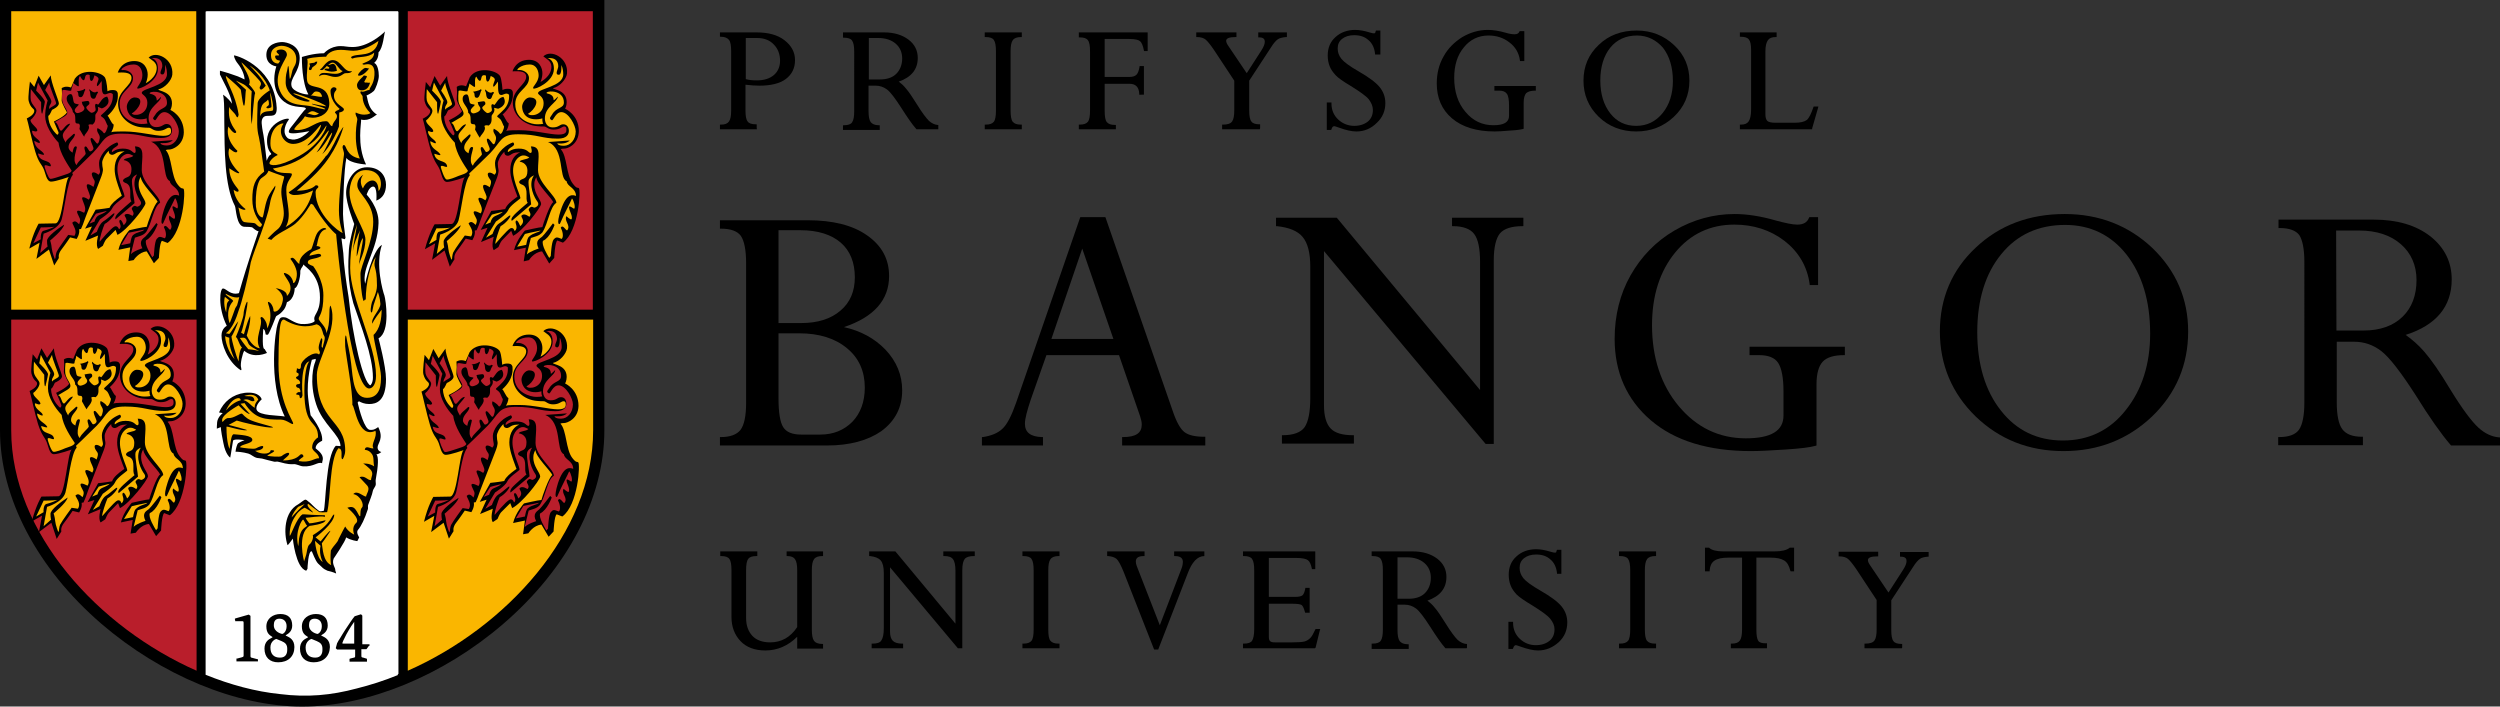
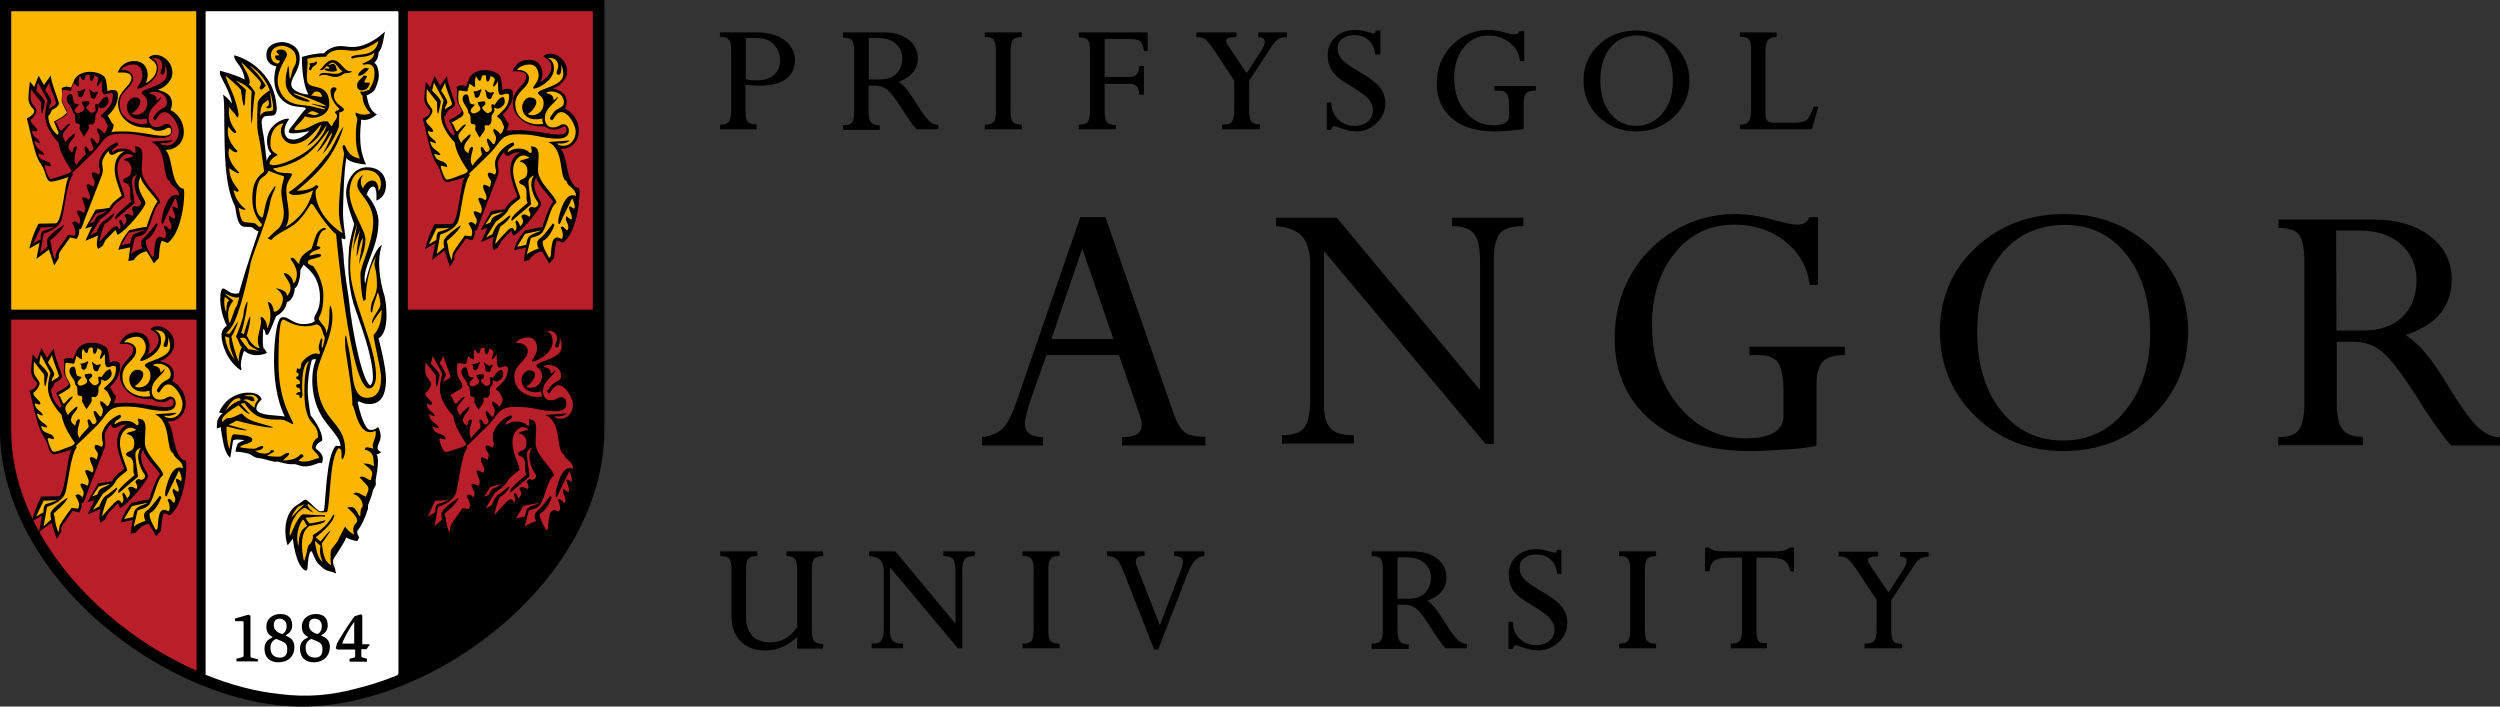
<svg xmlns="http://www.w3.org/2000/svg" version="1.1" id="Layer_1" x="0px" y="0px" viewBox="0 0 802.5 226.8" style="enable-background:new 0 0 802.5 226.8;" xml:space="preserve">
  <rect x="0" y="0" width="802.5" height="226.8" fill="#333333" stroke="none" />
  <style type="text/css">
	.st0{fill:#B91E2B;}
	.st1{fill:#FAB600;}
	.st2{fill:#FFFFFF;}
</style>
  <g>
    <g>
-       <path d="M265.5,143h-34.1h-0.3v-0.3v-2.1v-0.3h0.3c3,0,5.1-0.8,6.3-2.3c1.2-1.6,1.8-4.5,1.8-8.7V84.5c0-4.3-0.6-7.2-1.7-8.8    c-1.1-1.5-3.2-2.3-6.4-2.3h-0.3v-0.3V71v-0.3h0.3h27.9c8,0,14.5,1.6,19.1,4.9c4.7,3.3,7,7.6,7,13c0,7.7-4.9,13.2-14.5,16.4    c5.4,1.2,9.8,3.6,13.3,7.2c3.6,3.8,5.4,8.2,5.4,13.1c0,5.4-2.2,9.8-6.7,13.1C278.6,141.4,272.7,143,265.5,143L265.5,143z     M249.9,107.1v20.7c0,4.6,0.5,7.7,1.5,9.3s2.9,2.4,5.8,2.4h6.1c4.2,0,7.6-1.4,10.3-4.1c2.6-2.7,4-6.4,4-11c0-5.2-1.9-9.5-5.7-12.6    c-3.8-3.2-9-4.8-15.3-4.8h-6.7V107.1z M249.9,103.7h7.3c5.2,0,9.5-1.3,12.6-4c3.1-2.6,4.6-6.2,4.6-10.7c0-4.7-1.5-8.5-4.5-11.1    s-7.4-4-12.9-4h-7.1V103.7L249.9,103.7z" />
      <path d="M386.9,143h-0.3h-26.1h-0.3v-0.3v-2.1v-0.3h0.3c4.1,0,6-1.3,6-4c0-0.8-0.2-1.7-0.5-2.6l-6.8-19.7h-23.3l-5,14.2    c-1.2,3.6-1.9,6.2-1.9,7.8c0,2.8,1.8,4.2,5.5,4.3h0.3v0.3v2.1v0.3h-0.2h-19.1h-0.3v-0.3v-2.1v-0.3h0.3c2.6-0.4,4.7-1.2,6.2-2.6    c1.5-1.3,3-4.2,4.5-8.5l20.5-59.3l0.1-0.2h0.2h7.6h0.2l0.1,0.2l21.5,61.9c1.2,3.6,2.5,5.9,3.8,6.9s3.4,1.5,6.4,1.5h0.3v0.3v2.1    L386.9,143L386.9,143z M337.5,108.8h19.9l-10-29L337.5,108.8L337.5,108.8z" />
      <g>
        <path d="M479.7,142.5h-0.3h-2.3h-0.2l-0.1-0.1L425,80.6v49.5c0,3.4,0.7,5.9,2.1,7.4c1.4,1.5,3.8,2.2,7.2,2.2h0.3v0.3v2.1v0.3     h-0.3h-22.5h-0.3v-0.3V140v-0.3h0.3c3.4,0,5.8-0.9,7-2.6c1.2-1.8,1.8-4.9,1.8-9.4V85.6c0-4.4-0.8-7.6-2.5-9.6     c-1.6-1.9-4.4-3-8.2-3.4h-0.3v-0.3v-2.1v-0.3h0.3h19h0.2l0.1,0.1l45.9,55.2V84.1c0-4.3-0.6-7.3-1.9-9c-1.2-1.6-3.5-2.5-6.8-2.5     h-0.3v-0.3v-2.1v-0.3h0.3h22.3h0.3v0.3v2.1v0.3h-0.3c-3.5,0-5.9,0.8-7.2,2.3c-1.3,1.6-2,4.5-2,8.7V142v0.5H479.7z" />
        <path d="M562.1,144.8c-13.7,0-24.5-3.3-32.2-9.9c-7.7-6.6-11.6-15.4-11.6-26.1c0-7.5,1.7-14.4,5.1-20.4s8.1-10.9,14.1-14.4     s12.5-5.3,19.3-5.3c4,0,8.5,0.7,13.3,2.1c3,0.8,5.3,1.3,6.8,1.3c2,0,3.2-0.7,3.8-2.2l0.1-0.2h0.2h2.3h0.3V70v21.2v0.3h-0.3h-2.1     h-0.3v-0.3c-0.8-5.8-3.6-10.4-8.1-13.9c-4.6-3.5-10-5.2-16.1-5.2c-7.7,0-14.1,3-19,9s-7.4,13.8-7.4,23.3c0,10.4,2.9,19.2,8.6,26     c5.7,6.8,12.9,10.3,21.5,10.3c8.1,0,12.1-2.4,12.1-7.3v-7.8c0-4.3-0.6-7.4-1.7-9.1c-1.1-1.7-3.2-2.5-6.1-2.5h-2.8h-0.3v-0.4v-2     v-0.3h0.3h30h0.3v0.3v2.1v0.3h-0.3c-3.2,0-5.5,0.7-6.8,2.1c-1.3,1.4-2,3.8-2,7.3v19.3v0.3l-0.3,0.1c-1.7,0.5-5,0.9-9.7,1.2     C568.4,144.6,564.7,144.8,562.1,144.8L562.1,144.8z" />
        <path d="M662.4,144.8c-11.1,0-20.5-3.7-28.2-11.1c-7.6-7.4-11.5-16.6-11.5-27.3s3.9-19.8,11.5-26.9c7.6-7.2,17.2-10.8,28.6-10.8     c11,0,20.5,3.7,28.1,10.9c7.6,7.3,11.5,16.3,11.5,26.8c0,10.7-3.9,19.9-11.6,27.3C683,141.1,673.5,144.8,662.4,144.8L662.4,144.8     z M662.9,72.2c-8.5,0-15.4,3.1-20.5,9.4c-5.1,6.2-7.7,14.7-7.7,25c0,10.4,2.6,18.9,7.6,25.2c5,6.4,11.7,9.6,19.9,9.6     c8.3,0,15.1-3.3,20.2-9.8c5.2-6.5,7.8-14.8,7.8-24.5c0-10.5-2.6-19-7.6-25.4C677.6,75.4,671,72.2,662.9,72.2L662.9,72.2z" />
      </g>
      <path d="M802.4,143h-0.3H787h-0.2l-0.1-0.1c-3.1-3.6-6.9-9-11.3-16.1c-4.7-7.3-8.4-12.1-11-14.1s-5.5-3-8.7-3h-5.6v19.4    c0,4.2,0.6,7.1,1.8,8.7c1.2,1.6,3.3,2.4,6.3,2.4h0.3v0.3v2.1v0.3h-0.3h-26.6h-0.3v-0.3v-2v-0.3h0.3c3.1,0,5.3-0.8,6.4-2.4    c1.1-1.6,1.7-4.5,1.7-8.7V84.1c0-4.2-0.6-7-1.6-8.6c-1.1-1.5-3.2-2.3-6.4-2.3h-0.3v-0.3v-2.1v-0.3h0.3H762    c7.5,0,13.6,1.8,18.2,5.4c4.5,3.6,6.8,8.2,6.8,13.8c0,8.7-5,14.7-14.8,17.8c2,1.4,4.1,3.2,6,5.4c2.1,2.4,5,6.5,8.4,12.2    c3.8,6.2,6.9,10.3,9,12.2s4.3,2.9,6.6,3.1h0.3v0.3v2.1v0.2H802.4z M750,106.1h8.7c5.3,0,9.5-1.5,12.5-4.4s4.5-6.9,4.5-11.8    c0-4.7-1.7-8.6-5-11.5c-3.3-2.9-7.8-4.4-13.4-4.4h-7.4L750,106.1L750,106.1z" />
    </g>
    <g>
      <path d="M245.7,208.8c-3.4,0-6.1-1-8-3s-2.9-4.6-2.9-7.8v-15c0-1.7-0.2-3-0.7-3.6c-0.4-0.6-1.3-0.9-2.6-0.9h-0.3v-0.3v-0.9V177    h0.3h11.3h0.3v0.3v0.9v0.3h-0.3c-1.3,0-2.2,0.3-2.6,0.9c-0.5,0.6-0.7,1.9-0.7,3.6v15.4c0,2.4,0.7,4.3,2,5.7    c1.3,1.4,3.3,2.1,5.7,2.1c3.6,0,6.5-1.6,8.7-4.9v-18.2c0-1.7-0.2-2.9-0.7-3.6c-0.4-0.6-1.2-1-2.4-1h-0.3v-0.3v-0.9V177h0.3h11.1    h0.3v0.3v0.9v0.3h-0.3c-1.2,0-2.1,0.3-2.6,1s-0.7,1.9-0.7,3.6v19c0,1.7,0.2,2.9,0.7,3.6c0.4,0.6,1.3,1,2.6,1h0.3v0.3v0.9v0.3h-0.3    h-7.7h-0.3v-0.3v-3.5C253,207.3,249.5,208.8,245.7,208.8L245.7,208.8z" />
      <path d="M308.9,208.1h-0.3h-1h-0.1l-0.1-0.1l-21.7-25.9v20.6c0,1.4,0.3,2.4,0.9,3s1.6,0.9,3,0.9h0.3v0.3v0.9v0.3h-0.3h-9.5h-0.3    v-0.3v-0.9v-0.3h0.3c1.4,0,2.4-0.3,2.8-1c0.5-0.7,0.8-2,0.8-3.9v-17.8c0-1.8-0.3-3.2-1-4s-1.8-1.2-3.4-1.4H279v-0.3v-0.9V177h0.3    h8h0.1l0.1,0.1l19.2,23.1v-17c0-1.8-0.3-3.1-0.8-3.7c-0.5-0.7-1.4-1-2.8-1h-0.3v-0.3v-0.9V177h0.3h9.5h0.3v0.3v0.9v0.3h-0.3    c-1.4,0-2.4,0.3-2.9,0.9s-0.8,1.8-0.8,3.6v24.8L308.9,208.1L308.9,208.1z" />
      <path d="M340.1,208.1h-0.3h-11.3h-0.3v-0.3v-0.9v-0.3h0.3c1.3,0,2.1-0.3,2.6-0.9s0.7-1.9,0.7-3.6v-19c0-1.8-0.2-3-0.7-3.7    c-0.4-0.6-1.3-0.9-2.6-0.9h-0.3v-0.3v-0.9V177h0.3h11.3h0.3v0.3v0.9v0.3h-0.3c-1.2,0-2.1,0.3-2.6,1s-0.7,1.9-0.7,3.6v19    c0,1.8,0.2,3,0.7,3.6s1.3,0.9,2.6,0.9h0.3v0.3v0.9V208.1L340.1,208.1z" />
      <path d="M371.8,208.5h-0.2h-0.9h-0.2l-0.1-0.2l-9.7-24.7c-0.9-2.2-1.7-3.7-2.3-4.2c-0.6-0.5-1.5-0.8-2.7-0.9h-0.3v-0.3v-0.9V177    h0.3h11.4h0.3v0.3v0.9v0.3h-0.3c-2.2,0-2.5,1-2.5,1.8c0,0.4,0.1,0.9,0.3,1.4l7.4,19l7-18.3c0.3-0.8,0.4-1.5,0.4-2    c0-0.8-0.3-1.9-2.5-1.9h-0.3v-0.3v-0.9V177h0.3h9.1h0.3v0.3v0.9v0.3h0c-2.2,0-4,1.9-5.4,5.7l-9.3,24L371.8,208.5L371.8,208.5z" />
-       <path d="M422.1,208.1h-0.2h-22.6H399v-0.3v-0.9v-0.3h0.3c1.3,0,2.2-0.3,2.6-0.9c0.4-0.6,0.7-1.9,0.7-3.6v-19c0-1.8-0.2-3-0.7-3.7    c-0.4-0.6-1.3-0.9-2.6-0.9H399v-0.3v-0.9V177h0.3h22.6h0.3v0.3v5.1v0.3h-0.3h-0.6h-0.2v-0.2c-0.3-1.4-0.7-2.3-1.3-2.7    c-0.5-0.4-1.8-0.7-3.7-0.7h-8.8v12.5h8.5c1.1,0,1.9-0.2,2.3-0.5c0.4-0.4,0.7-1.1,0.9-2.2v-0.2h0.2h0.9h0.3v0.3v7.4v0.3h-0.3h-0.9    H419l-0.1-0.2c-0.4-1.5-0.8-2.1-1.1-2.3c-0.3-0.2-1.1-0.4-3-0.4h-7.5v10.6c0,0.7,0.1,1.1,0.4,1.4c0.3,0.3,0.8,0.4,1.6,0.4h5.5    c1.9,0,3.3-0.1,4-0.3c0.7-0.2,1.3-0.6,1.8-1.1s1-1.4,1.6-2.7l0.1-0.2h0.2h0.9h0.4l-0.1,0.3l-1.4,5.7L422.1,208.1L422.1,208.1z" />
      <path d="M470.8,208.1h-0.3h-6.4H464l-0.1-0.1c-1.3-1.5-2.9-3.8-4.8-6.8c-2-3.1-3.5-5.1-4.6-5.9s-2.3-1.2-3.6-1.2h-2.3v8.1    c0,1.7,0.2,2.9,0.7,3.6c0.5,0.6,1.3,1,2.6,1h0.3v0.3v0.9v0.3h-0.3h-11.3h-0.3V208v-0.9v-0.5h0.3c1.3,0,2.2-0.3,2.6-0.9    c0.5-0.7,0.7-1.9,0.7-3.6V183c0-1.7-0.2-2.9-0.7-3.6c-0.4-0.6-1.3-0.9-2.6-0.9h-0.3v-0.3v-0.9V177h0.3h12.9c3.2,0,5.8,0.8,7.8,2.3    s3,3.5,3,5.9c0,3.7-2.1,6.2-6.1,7.6c0.8,0.6,1.6,1.3,2.3,2.2c0.9,1,2.1,2.8,3.6,5.2c1.6,2.6,2.9,4.3,3.8,5.2    c0.9,0.8,1.8,1.2,2.7,1.3h0.3v0.3v0.9L470.8,208.1L470.8,208.1z M448.6,192.2h3.6c2.2,0,4-0.6,5.2-1.8c1.2-1.2,1.9-2.9,1.9-4.9    s-0.7-3.6-2.1-4.8c-1.4-1.2-3.3-1.8-5.6-1.8h-3L448.6,192.2L448.6,192.2z" />
      <path d="M493.7,208.8c-1.4,0-3.3-0.4-5.5-1.2c-1.1-0.4-1.5-0.5-1.6-0.5s-0.6,0-0.9,1l-0.1,0.2h-0.2h-0.9h-0.3V208v-8.2v-0.2h0.3    h0.9h0.3v0.3c0,2.2,0.8,3.9,2.2,5.2c1.4,1.3,3.1,2,5.1,2c1.8,0,3.3-0.5,4.4-1.4c1.1-0.9,1.6-2.2,1.6-3.7c0-1.2-0.5-2.3-1.4-3.4    s-2.9-2.5-5.8-4.3c-2.5-1.5-4.1-2.6-5-3.5c-0.8-0.9-1.5-1.8-1.9-2.9c-0.4-1-0.6-2.2-0.6-3.4c0-2.4,0.8-4.4,2.5-5.9    c1.6-1.5,3.8-2.3,6.3-2.3c1.4,0,3,0.3,4.6,0.8c0.9,0.3,1.3,0.3,1.5,0.3s0.3-0.1,0.3-0.1s0.1-0.1,0.2-0.6l0.1-0.2h0.2h0.9h0.3v0.3    v7.1v0.3h-0.3H500h-0.2V184c-0.2-1.9-0.9-3.4-2.1-4.4c-1.2-1.1-2.7-1.6-4.6-1.6c-1.6,0-2.9,0.4-3.9,1.2c-1,0.8-1.4,1.8-1.4,3.1    c0,1.2,0.4,2.3,1.2,3.3s2.7,2.4,5.5,4c3.3,1.9,5.6,3.6,6.8,5.1s1.8,3.2,1.8,5.1c0,2.5-0.9,4.6-2.7,6.3    C498.4,207.9,496.2,208.8,493.7,208.8L493.7,208.8z" />
      <path d="M531.6,208.1h-0.3H520h-0.3v-0.3v-0.9v-0.3h0.3c1.3,0,2.1-0.3,2.6-0.9s0.7-1.9,0.7-3.6v-19c0-1.8-0.2-3-0.7-3.7    c-0.4-0.6-1.3-0.9-2.6-0.9h-0.3v-0.3v-0.9V177h0.3h11.3h0.3v0.3v0.9v0.3h-0.3c-1.2,0-2.1,0.3-2.6,1s-0.7,1.9-0.7,3.6v19    c0,1.7,0.2,3,0.7,3.6s1.3,0.9,2.6,0.9h0.3v0.3v0.9V208.1L531.6,208.1z" />
      <path d="M567.3,208.1H567h-11.1h-0.3v-0.3v-0.9v-0.3h0.3c1.3,0,2.1-0.3,2.6-1s0.7-1.9,0.7-3.6v-23h-4.3c-2.1,0-3.6,0.3-4.6,1    c-0.9,0.6-1.4,1.7-1.5,3.1v0.3h-0.3h-0.9h-0.3v-0.3v-7v-0.3h0.3h0.9h0.1l0.1,0.1c0.8,0.7,2.3,1.1,4.5,1.1h16.4    c2.3,0,3.9-0.4,4.8-1.1l0.1-0.1h0.1h1h0.3v0.3v7v0.3h-0.3H575h-0.2l-0.1-0.2c-0.4-1.6-1-2.7-2-3.3c-1-0.6-2.4-0.9-4.4-0.9h-4.5    v23.1c0,1.8,0.2,3,0.6,3.6s1.2,0.8,2.5,0.8h0.3v0.3v0.9v0.4H567.3z" />
      <path d="M610.5,208.1h-0.3h-11.4h-0.3v-0.3v-0.9v-0.3h0.3c1.4,0,2.4-0.3,2.9-1s0.7-1.9,0.7-3.6v-9.4l-6.6-10    c-1.1-1.6-2-2.7-2.6-3.2s-1.6-0.8-2.7-0.8h-0.3v-0.3v-0.9v-0.3h0.3h12.1h0.3v0.3v0.9v0.3h-0.3c-2,0-3,0.4-3,1.2    c0,0.4,0.2,0.9,0.6,1.5l6,8.9l4.7-7.3c0.7-1.1,1.1-2,1.1-2.8c0-0.6-0.2-1.4-1.8-1.4h-0.3v-0.3v-0.9v-0.3h0.3h8.6h0.3v0.3v0.9v0.3    h-0.3c-1.1,0.1-2,0.3-2.5,0.7c-0.6,0.4-1.4,1.3-2.2,2.6l-7,10.7v9.5c0,1.8,0.2,3,0.7,3.6c0.4,0.6,1.3,0.9,2.5,0.9h0.3v0.3v0.9    L610.5,208.1L610.5,208.1z" />
    </g>
    <g>
      <path d="M243,41.5h-0.3h-11.3h-0.3v-0.3v-0.9V40h0.3c1.3,0,2.1-0.3,2.6-1s0.7-1.8,0.7-3.5V16.4c0-1.7-0.2-3-0.7-3.6s-1.3-1-2.6-1    h-0.3v-0.2v-0.9v-0.3h0.3h11.4c3.8,0,6.8,0.8,9,2.5s3.4,3.8,3.4,6.4s-1,4.6-3,6.1c-1.9,1.4-4.8,2.1-8.4,2.1    c-1.3,0-2.8-0.1-4.5-0.3v8.2c0,1.8,0.2,3,0.7,3.6c0.4,0.6,1.3,0.9,2.6,0.9h0.3v0.3v0.9L243,41.5L243,41.5z M239.4,25.4    c1,0.3,2.2,0.4,3.6,0.4c2.3,0,4.1-0.6,5.4-1.7c1.3-1.1,2-2.7,2-4.6c0-2.1-0.7-3.9-2-5.2c-1.3-1.4-3.1-2.1-5.4-2.1h-3.6V25.4    L239.4,25.4z" />
      <path d="M301,41.5h-0.3h-6.4h-0.1l-0.1-0.1c-1.3-1.5-2.9-3.8-4.8-6.8c-2-3.1-3.5-5.1-4.6-5.9c-1.1-0.8-2.3-1.2-3.6-1.2h-2.3v8.1    c0,1.7,0.2,2.9,0.7,3.6c0.5,0.6,1.3,1,2.6,1h0.3v0.3v0.9v0.3h-0.3h-11.3h-0.2v-0.3v-0.9v-0.3h0.3c1.3,0,2.2-0.3,2.6-0.9    c0.5-0.7,0.7-1.9,0.7-3.6V16.6c0-1.7-0.2-2.9-0.7-3.6c-0.4-0.6-1.3-0.9-2.6-0.9h-0.3v-0.5v-0.9v-0.3h0.3h12.9    c3.2,0,5.8,0.8,7.8,2.3s3,3.5,3,5.9c0,3.7-2.1,6.2-6.1,7.6c0.8,0.6,1.6,1.3,2.3,2.2c0.9,1,2.1,2.8,3.6,5.2    c1.6,2.6,2.9,4.3,3.8,5.2c0.9,0.8,1.8,1.2,2.7,1.3h0.3v0.3v0.9v0.2H301z M278.9,25.5h3.6c2.2,0,4-0.6,5.2-1.8s1.9-2.9,1.9-4.9    s-0.7-3.6-2.1-4.8s-3.3-1.8-5.6-1.8h-3V25.5L278.9,25.5z" />
      <path d="M328,41.5h-0.3h-11.3h-0.3v-0.3v-0.9V40h0.3c1.3,0,2.1-0.3,2.6-0.9c0.5-0.6,0.7-1.9,0.7-3.6v-19c0-1.8-0.2-3-0.7-3.7    c-0.4-0.6-1.3-0.9-2.6-0.9h-0.3v-0.3v-0.9v-0.3h0.3h11.3h0.3v0.3v0.9v0.3h-0.3c-1.2,0-2.1,0.3-2.6,1s-0.7,1.9-0.7,3.6v19    c0,1.7,0.2,3,0.7,3.6s1.3,0.9,2.6,0.9h0.3v0.3v0.9V41.5L328,41.5z" />
      <path d="M358.2,41.5h-0.3h-11.3h-0.3v-0.3v-0.9V40h0.3c1.3,0,2.1-0.3,2.6-0.9c0.5-0.6,0.7-1.9,0.7-3.6v-19c0-1.8-0.2-3-0.7-3.6    c-0.4-0.6-1.3-0.9-2.6-0.9h-0.3v-0.4v-0.9v-0.3h0.3h21.5h0.3v0.3v5.4v0.3h-0.3h-0.7h-0.2v-0.2c-0.3-1.5-0.7-2.6-1.3-3    c-0.3-0.3-1.2-0.7-3.6-0.7h-7.7v12.2h7.9c1,0,1.8-0.2,2.3-0.7s0.8-1.4,1-2.6v-0.2h0.2h0.9h0.3v0.3v8.6v0.3h-0.3H366h-0.3v-0.3    c-0.1-2.1-1.1-3.2-3.1-3.2h-8v8.7c0,1.8,0.2,3,0.7,3.6s1.3,0.9,2.6,0.9h0.3v0.3v0.9V41.5L358.2,41.5z" />
      <path d="M404.4,41.5h-0.3h-11.5h-0.3v-0.3v-0.9V40h0.3c1.4,0,2.4-0.3,2.9-1s0.7-1.9,0.7-3.6v-9.5l-6.6-10c-1.1-1.6-2-2.7-2.6-3.2    s-1.6-0.8-2.7-0.8H384v-0.3v-0.9v-0.3h0.3h12.3h0.3v0.3v0.9v0.3h-0.3c-2,0-3,0.4-3,1.2c0,0.4,0.2,0.9,0.6,1.5l6,8.9l4.7-7.3    c0.7-1.1,1.1-2,1.1-2.8c0-0.6-0.2-1.4-1.8-1.4h-0.3v-0.4v-0.9v-0.3h0.3h8.6h0.3v0.3v0.9v0.3h-0.3c-1.1,0.1-2,0.3-2.6,0.7    c-0.6,0.4-1.4,1.3-2.2,2.6l-7,10.7v9.5c0,1.8,0.2,3,0.7,3.6c0.4,0.6,1.3,0.9,2.5,0.9h0.3v0.3v0.9L404.4,41.5L404.4,41.5z" />
      <path d="M435.4,42.2c-1.5,0-3.3-0.4-5.5-1.2c-1.1-0.4-1.5-0.5-1.6-0.5c-0.4,0-0.7,0.3-0.9,1l-0.1,0.2h-0.2h-0.9h-0.3v-0.3v-8.2    v-0.3h0.3h0.9h0.3v0.3c0,2.2,0.8,3.9,2.2,5.2s3.2,2,5.1,2c1.8,0,3.3-0.5,4.4-1.4c1.1-0.9,1.6-2.2,1.6-3.7c0-1.2-0.5-2.3-1.3-3.4    c-0.9-1.1-2.9-2.5-5.8-4.3c-2.5-1.5-4.1-2.6-4.9-3.5c-0.8-0.9-1.5-1.8-1.9-2.9c-0.4-1-0.6-2.2-0.6-3.4c0-2.4,0.8-4.4,2.5-5.9    c1.6-1.5,3.8-2.3,6.3-2.3c1.4,0,3,0.3,4.6,0.8c0.9,0.3,1.3,0.3,1.5,0.3s0.3-0.1,0.3-0.1s0.1-0.1,0.2-0.6l0.1-0.2h0.2h0.9h0.3v0.3    v7.1v0.3h-0.5h-1h-0.2v-0.2c-0.2-1.9-0.9-3.4-2.1-4.4c-1.2-1.1-2.7-1.6-4.6-1.6c-1.6,0-2.9,0.4-3.9,1.2c-1,0.8-1.4,1.8-1.4,3.1    c0,1.2,0.4,2.3,1.2,3.3s2.7,2.4,5.5,4c3.3,1.9,5.6,3.6,6.8,5.1s1.8,3.2,1.8,5.1c0,2.5-0.9,4.6-2.7,6.3    C440.1,41.3,437.9,42.2,435.4,42.2L435.4,42.2z" />
      <path d="M479.8,42.2c-5.8,0-10.4-1.4-13.7-4.2s-4.9-6.6-4.9-11.2c0-3.2,0.7-6.1,2.2-8.7c1.4-2.6,3.5-4.6,6-6.2    c2.6-1.5,5.3-2.3,8.2-2.3c1.7,0,3.6,0.3,5.7,0.9c1.3,0.4,2.2,0.5,2.9,0.5c0.8,0,1.3-0.3,1.5-0.8l0.1-0.2h0.2h1h0.3v0.3v9v0.3H489    h-0.9h-0.2v-0.2c-0.3-2.4-1.5-4.4-3.4-5.8c-1.9-1.5-4.2-2.2-6.7-2.2c-3.2,0-5.9,1.3-7.9,3.8c-2.1,2.5-3.1,5.8-3.1,9.8    c0,4.4,1.2,8.1,3.6,10.9c2.4,2.9,5.4,4.3,9,4.3c3.4,0,5-1,5-3v-3.3c0-1.8-0.2-3.1-0.7-3.8s-1.3-1-2.5-1H480h-0.3v-0.3v-0.9v-0.3    h0.3h12.7h0.3v0.3v0.9v0.3h-0.3c-1.3,0-2.2,0.3-2.8,0.8c-0.5,0.6-0.8,1.6-0.8,3v8.2v0.2l-0.2,0.1c-0.8,0.2-2.1,0.4-4.1,0.5    C482.5,42.1,480.9,42.2,479.8,42.2L479.8,42.2z" />
      <path d="M525.2,42.2c-4.7,0-8.8-1.6-12-4.7c-3.3-3.2-4.9-7.1-4.9-11.6c0-4.6,1.6-8.4,4.9-11.5c3.2-3.1,7.3-4.6,12.2-4.6    c4.7,0,8.7,1.6,12,4.7c3.3,3.1,4.9,6.9,4.9,11.4c0,4.6-1.7,8.5-5,11.6C534,40.6,530,42.2,525.2,42.2L525.2,42.2z M525.5,11.4    c-3.6,0-6.5,1.3-8.6,3.9c-2.1,2.6-3.2,6.2-3.2,10.5c0,4.4,1.1,7.9,3.2,10.6c2.1,2.7,4.9,4,8.3,4c3.5,0,6.3-1.4,8.5-4.1    c2.2-2.7,3.3-6.2,3.3-10.3c0-4.4-1.1-8-3.2-10.7C531.6,12.8,528.8,11.4,525.5,11.4L525.5,11.4z" />
      <path d="M581.7,41.5h-0.2h-22.7h-0.3v-0.3v-0.9V40h0.3c1.2,0,2-0.3,2.5-1s0.8-2,0.8-3.8V16c0-1.6-0.2-2.7-0.7-3.3    c-0.4-0.6-1.3-0.9-2.6-0.9h-0.3v-0.2v-0.9v-0.3h0.3H570h0.3v0.3v0.9v0.3H570c-1.2,0-2,0.3-2.5,1s-0.8,1.9-0.8,3.5v20.3    c0,1,0.2,1.7,0.6,2.1c0.4,0.4,1.3,0.6,2.6,0.6h6.2c1.8,0,3.1-0.3,3.9-0.9c0.7-0.6,1.4-2,2.1-4.1l0.1-0.2h0.2h0.9h0.4l-0.1,0.4    l-1.9,6.6V41.5L581.7,41.5z" />
    </g>
    <g>
      <path d="M97,226.8c21,0,45.2-9.9,64.5-26.5c20.7-17.8,32.5-40.4,32.5-62.1V3V0h-3H3H0v3v135.1c0,21.7,11.9,44.3,32.5,62.1    C51.8,216.8,76,226.8,97,226.8L97,226.8z" />
      <rect x="130.9" y="3.6" class="st0" width="59.4" height="95.8" />
      <path class="st0" d="M3.6,102.6h59.5v112.7c-31.3-13.8-59.5-44.1-59.5-77.2V102.6z" />
      <g>
        <g>
          <rect x="3.6" y="3.6" class="st1" width="59.4" height="95.8" />
        </g>
      </g>
      <g>
        <g>
-           <path class="st1" d="M130.9,102.6v112.7c31.3-13.8,59.5-44.1,59.5-77.2v-35.5H130.9z" />
-         </g>
+           </g>
      </g>
      <path class="st2" d="M101.9,203.5c0.2,0,1.4-0.6,1.4-2.5c0-1.5-0.9-2.4-2.3-2.4c-1.5,0-1.8,1.1-1.8,2    C99.1,203,101.9,203.5,101.9,203.5z M90.4,205.8c-0.7-0.3-1.5-0.6-1.7-0.7c-0.2,0-1.9,0.7-1.9,2.7c0,2.2,1.1,3.3,3.1,3.3    c1.9,0,2.3-1.4,2.3-2.5C92.3,206.8,91.5,206.3,90.4,205.8z M90.6,203.5c0.2,0,1.4-0.6,1.4-2.5c0-1.5-0.9-2.4-2.3-2.4    c-1.5,0-1.8,1.1-1.8,2C87.8,203,90.6,203.5,90.6,203.5z M109.9,206.4c0,0.2,0,0.2,0.5,0.2h3.1c0.2,0,0.2,0,0.2,0s0-0.2,0-0.3v-6.7    c-0.4,0.5-1.4,2-2.5,4C110.2,205.5,109.9,206.3,109.9,206.4z M127.8,3.8V3.6H66.2v0.1H66v212.9c7.9,3.2,16,5.4,23.9,6.2    c8.7,1.1,16.4,0.4,24.6-1.8c4.4-1.1,8.8-2.5,13.2-4.3v-0.3c0.1,0,0.1-0.1,0.2-0.1V3.8H127.8z M82.8,212.3h-6.9v-0.9h0.2l1.5-0.4    c0.6-0.2,0.6-0.2,0.6-0.8v-10c0-0.8,0-0.8-0.7-0.8h-1.8h-0.2v-0.2l-0.1-0.4v-0.2l0.2-0.1l4.2-1.2h0.1l0.1,0.1l0.3,0.2l0.1,0.1    v12.8c0,0.4,0,0.6,0.7,0.7l1.5,0.4h0.2L82.8,212.3L82.8,212.3z M89.3,212.6c-2.7,0-4.4-1.6-4.4-4.4c0-2.2,1.4-3,2.2-3.4    c0.2-0.1,0.4-0.2,0.4-0.3l0,0c0,0-0.2-0.1-0.3-0.2c-0.6-0.4-1.7-1-1.7-3.2c0-2.6,2.2-4,4.5-4c2.5,0,3.8,1.3,3.8,3.7    c0,1.8-1.2,2.6-1.9,3c-0.1,0.1-0.2,0.1-0.2,0.2c0.1,0.1,0.2,0.1,0.4,0.2c0.8,0.4,2.4,1.1,2.4,3.5    C94.5,210.7,92.5,212.6,89.3,212.6z M100.7,212.6c-2.7,0-4.4-1.6-4.4-4.4c0-2.2,1.4-3,2.2-3.4c0.2-0.1,0.4-0.2,0.4-0.3l0,0    c0,0-0.2-0.1-0.3-0.2c-0.6-0.4-1.7-1-1.7-3.2c0-2.6,2.2-4,4.5-4c2.5,0,3.8,1.3,3.8,3.7c0,1.8-1.2,2.6-1.9,3    c-0.1,0.1-0.2,0.1-0.2,0.2c0.1,0.1,0.2,0.1,0.4,0.2c0.8,0.4,2.4,1.1,2.4,3.5C105.8,210.7,103.8,212.6,100.7,212.6z M118.5,207.2    l-0.8,1.1l-0.1,0.1h-1.4c-0.2,0-0.2,0-0.2,0s0,0.1,0,0.3v1.5c0,0.8,0,0.8,0.6,0.9l1,0.3l0.2,0.1v0.9h-5.6v-0.9l0.2-0.1l1.2-0.3    c0.4-0.1,0.4-0.1,0.4-0.8v-1.4c0-0.1,0-0.3,0-0.4l0,0c0,0-0.1,0-0.2,0h-5.6l-0.1-0.1l-0.2-0.2l-0.1-0.1V208l0.4-1.5    c0.3-0.6,0.6-1.1,1-1.7c0.5-0.8,1-1.7,1.6-2.6c1.4-2.1,2.5-3.8,3-4.3v-0.1h0.1l1.9-0.6h0.1l0.1,0.1l0.2,0.2l0.1,0.1v8.8    c0,0.1,0,0.3,0,0.4l0,0c0,0,0.1,0,0.2,0h2l0.1,0.1l0.1,0.2l0.1,0.1H118.5z M101.7,205.8c-0.7-0.3-1.5-0.6-1.7-0.7    c-0.2,0-1.9,0.7-1.9,2.7c0,2.2,1.1,3.3,3.1,3.3c1.9,0,2.3-1.4,2.3-2.5C103.6,206.8,102.8,206.3,101.7,205.8z" />
      <g>
        <path d="M145.9,42.7c-0.1,1.5-1,0.2-1,0.2s-2.3-2.2-2.3-5.5c0.7-0.4,1-1.8,1.3-2c0.3-0.1,2.2-1,2.2-2c0-0.9-2.6-6.8-2.6-9     l-2.2,3.1l-1.8-3.1l-1.4,3.6l-1.4-1.7c0,0-0.7,5.3-0.4,6.2c0.7,2.6,1.8,2.3,1.8,3.2c0,1.4-2.4,2.4-2.4,2.4     c0.3,0.7,1.7,7.4,2.7,10.6c1.2,3.7,2,4,2.7,5.6c0.6,1.3,0.9,4.1,2.4,4.1c1.5,0,5.7-1.5,5.7-1.5c-1.4,1.3-2,15-4.3,15     c-1.5,0-5.4,0.1-5.4,0.1s-1.7,2.7-3.1,8l3.3-1.9l-1,5.3l4-3l1.7,5.2l1.5-2.4c0,0-0.4-1.2,0.9-2.8c1.1-1.4,2.7-3.8,2.7-3.8     l2.1,0.5c0,0,1.1-1.6,0.8-3.1l0.6-0.1l0.6-1.4l0.9-2.5c0.3-0.8,3.8-9.9,4.9-12.6c0.2-0.5,0.8-2.1,0.6-3c-0.1-0.5-0.2-1-0.2-1.9     c0-0.8,0.7-2.4,2.1-3.8c0,0,0,0,0,0.1c0,1,0.7,1.2,1.1,1.2s0.6-0.2,0.9-0.3c0.4-0.3,1.1-0.8,2.6-0.8c0.2,0,0.4,0,0.5,0     c-1.5,0.6-3.2,2.3-3.2,5.7c0,2.3,1,5,1.7,6.9c0.2,0.6,0.5,1.2,0.6,1.6c-0.1,0.1-0.2,0.2-0.4,0.3c-1.5,1.1-3,2.3-3.5,3.6     c0,0,0,0,0,0.1c-2.3,0.4-4.5,0.6-4.5,0.6l-3.4,6.1l2.2-0.7l-2.1,4.6l4.1-1.7c0,0-0.9,3.1,0,4.3c0.1-0.1,1.5-1,1.5-1     s0.7-1.7,1.1-2.1c0.4-0.4,3-3.1,3-3.1l0.6,1.6c3.1-1.5,8.8-8.9,9-10.2c0-1.3-2.2-3.2-2.2-6.2c0-1.7,0.7-2.4,0.7-2.4     c0,2.1,4.9,6.7,5.4,8c-1.1,0.6-3.3,7.1-3.5,8c-0.9,0-5.6,1.1-5.6,1.1s-2.7,2.9-3.5,6.3l3.8-0.8l-0.7,4.4l1.7-0.4     c0,0,1.6-2.6,4.2-2.8l2.3,3.9l1.6-1.8c0,0,0.2-5,1-5.6l1.8,0.7c5.1-3.7,5.8-17.1,5.1-17.5c-0.4-0.3-0.6,0.3-1.9-1.4     c-2.2-2.7-1.8-8.9-3.9-11.1c0,0,0.2-0.2,1.2-0.2s4.5-1.3,4.6-5.6c0-5.3-4.4-7.2-4.4-7.2s0.5-0.9,0.5-2.1c0-4-4.4-4-4.4-4.5     c2.1-0.4,4.3-2.9,4.5-4.7c0.5-5.1-5.2-7.9-7.6-5.5c0.8,0.7,2.6,1.4,2.6,3.3c0,3.2-3.5,4.9-3.5,4.9s0.6-1.3,0.6-2.8     c0-1.6-0.9-4.3-4.3-4.3c-4.3,0-5.3,3.7-5.3,3.7c1.1,0,4.4-0.4,4.4,1.7c0,2.6-4.3,4.1-4.3,8.3s3.7,7.3,7.9,7.6     c1.1,0.1,1.3,0.1,2.1,0.1c0.8,0,1.3,1,3.1,1c2.2,0,2.7-1,3.4-1s0.7,0.7,0.7,1.1c0,0.4,0.1,1.5-2.5,1.5c-2.8,0-7.9-1.4-12.5-1.4     c-3.6,0-4.1,0.1-4.3,0.3c0.2-0.4,0.8-1.5,0.8-2.5c-0.8-0.4-1.6-2.8-2-2.8c3.9-3.5,3.3-6.6,3.3-7.3c-0.3-0.9-0.8-1-1.8-1     c-0.9,0-1.5,0.4-1.5,0.4s-0.2-3.3-0.8-4.5c-1.2-1.9-7.4-3.2-9.7,0.4c0,0-0.9,2.2-1.2,2.9c-1.9-0.8-3,0.2-3,0.2s0.1,1,0.1,1.7     c0,0.6-0.1,1.5-0.1,2.3s1.7,3.8,1.7,3.8c-0.9,1.4-4.2,2.9-4.2,2.9C144.9,40.2,145.9,42.7,145.9,42.7z" />
        <path d="M155.3,23" />
        <path class="st1" d="M147,42c0.4-0.3,1.5-2.1,2.6-2.1c-0.1,0.6-1.7,2-2.3,3.1c-0.5,1.1,0.4,2.2,0.8,3c-0.1-0.7,1.6-1.9,2.2-2.5     c0.5-0.6,1-0.4,0.6,0.4c-0.5,1-1.9,2-1.9,3.5c0,0.8,0.6,1.4,1.4,1.8c0,0,0.3-2.6,1.4-1.9c0.4,0.3-1.7,4.3,0,5.9     c0.3-1.2,2.9-3.2,2.9-3.7s-0.9-2.3,0-2.3c0.5,0,1,1.6,1.4,1.6s1.1-0.4,1.1-1s-1.6-3.3-0.6-3.3c0.5,0,1.5,1.8,1.8,1.8     s0.5-0.2,0.8-1.6c0.3-1.4-1.3-2-0.7-3.4c0,0,1.4,0.7,1.9,1.5s1.4-1.4,1.4-2.2c-0.3-0.3-0.6-1.5-1.1-2.2c-0.5-0.6-1.1-0.8-1.1-1     c0-0.4,0.5-0.5,2.3-2.4c1.8-2,1.5-4.3,1.5-4.6c-1.1-1-2,0.5-2.9,0s-0.5-3.3-0.7-4.2c0,0-1.2,1.9-1.4,1.6c-0.3-0.3,0.1-1.1,0.4-2     s-1.3-1.4-1.3-1.4s-0.4,1.9-1,1.8c-0.6-0.1-0.5-1.9-0.5-1.9s-1.3-0.7-1.5,0.8c-0.3,1.8-1.2,0.3-1.6-0.5c-0.6,0.3-0.4,2.3-0.4,3.1     c0,0.7-1.3-0.6-1.9-0.9c0.2,0.6-0.5,1.6-0.5,2.3s-2.4-0.4-2.9,0.1c0,0.3-0.3,2.6,0.1,3.9c0.6,1.7,1.5,2.4,1.5,3.4     c0,0.9-1.4,1.4-4,3C146,39.5,146,42.8,147,42z M155.8,28.7c0.5,0.6,1.6,1.5,2.4,0.8c0.4,0.1,0.5,0.2,0.1,0.7s-0.4,1.7-1.2,1.6     c-1.4-0.1-0.8-2.2-1.4-2.6L155.8,28.7z M154.4,28.6l0.2,0.4c-0.4,0.1-0.5,2.4-1.5,2.4c-1.3,0-0.3-1.6-1.3-1.9     C151.7,29.4,153.6,29.3,154.4,28.6z M148.5,31.8c0-1.4,1-1.5,1.3-1.5c0.8,0,0.7,2.3,1.1,2.8s1.4,0.3,1.5,0.6     c-0.3,0.5-1.3,1.1-1.3,1.8s0.6,0.9,0.9,0.9c0.4,0,2.2-0.5,2.2-1.5c0-0.5-0.4-0.8-0.6-1.2s-0.1-0.8-0.3-0.9     c0.7-0.1,1.4-0.3,1.9-0.3s0.6,0.4,0.6,0.8c0,0.5-1,0.8-1,1.3s1.3,1.7,1.7,1.7c0.4,0,1.4-0.4,1.4-1s-0.4-1.4,0-1.8     c0.2-0.2,0.8,0.2,0.8,0.2c0.8-0.8,1.3-2.4,2.9-2.6c1.6,2.8-1.7,3.8-1.7,3.8l-1.3-0.3c0.5,1.6-0.9,2.1-0.8,2.8     c0.1,1.8-0.2,2.3-0.9,2.9c-0.4-0.1-1.3-0.2-1.4,0.2c0.8,1.5-1.6,3.1-1.4,3.7c-0.4-0.2-1.2-2-1.5-2.4s0.3-0.9-0.1-1.7     c-0.2-0.5-1.2,0.1-1.4-0.8c-0.1-0.8,0.2-2.5-0.8-3.1C150.4,34.5,148.5,33.4,148.5,31.8z M174.9,38c0,1.2,0.6,2.9,2.5,2.9     c2.1,0,2.2-1,3.4-1c1.2,0,1.8,1,1.8,2.1s-0.6,2.5-3.5,2.5c-5.2,0-6.6-1.4-12.7-1.4c-5.9,0-5.4,2.3-9.1,6.1     c-3.8,3.8-6.7,6.5-6.7,6.5l0.2,0.6c-1.8,1.9-2.7,11.1-3.6,14.4c-0.9,3.2-5.9,4.6-5.9,4.6l-1.1,6.2l2.4-2.1c0,0-0.2-0.5-0.2-1.8     c-0.1-1.4,3.7-4.1,5.5-5.3c-0.3,1.7-4.5,5.1-4.5,5.1s0.4,1.1,0.5,2.4c0.1,1.3,1,3.6,1,3.6l0.2-0.4c0,0,0.1-1.4,0.4-2     c0.6-1.2,3.7-5.4,3.7-5.4l2,0.3c1.1-1.7-0.4-3.2-0.8-4.2c0.8-0.8,1.3-0.4,2.3,0.5c0.8-1.8,0.1-2-0.5-3.4s0.5-1.1,2.1-0.3     c0.6-1,0.5-1.8-0.5-3.8c-0.9-2,1.1-1.1,2-0.4c0.7-1.1,0.4-1.3-0.5-3.4c-0.8-2.1,0.5-1.8,1.9-0.8c0.9-2.4,0.2-2-0.5-3.5     c-0.6-1.6,0.9-1.4,2-0.5c1.1-1,0.2-1.3,0.2-3.8c0-1.8,2.1-5.3,5.8-6.6c1.3,1.3-1.7,1.5-1.7,2.9c0,0.8,0.6-0.9,3.5-0.9     s3.1,1.4,3.8,1.4c0.8,0,0.1-2.1,0.1-2.1c3.5,0,2.3,3.4,2.3,7.6c0,4.2,5.8,8.2,5.9,10.5c-2.1,1.3-2.6,6.6-4.5,9.5     c-1.1,1.2-2.3,1.3-3.7,1.8l-1.3,5.3c1.1-1.1,3.8-1.9,3.8-1.9c-1.3-2.6,0.4-3.2,1.1-3.8s3.5-4.3,3.5-4.3l0.5,0.5     c0,0-1.4,4.1-3.7,5.1c-0.6,1.3,1.5,4.7,2,5.5c0.2-0.3,0.5-0.6,0.5-0.6s0.2-4.5,0.9-5.3c0.8-0.9,1.1-0.8,2.6-0.2     c0.7-0.7,0.3-2.5-0.3-3.6c0.7-1.3,1.7,1.2,2.1,0.8c1.2-1.6-1.1-2.9-0.3-4.5c0,0,1.3,1.2,1.6,1c0.3-0.2,0.2-1.1-0.2-2     c-1.6-3.8,0.8-1.3,1.1-1.4c0.5-0.3-0.1-2.7-0.7-3.3c-0.4,1.1-2.6,5.1-3.8,8c-0.2,0.5-1.4,0.7,0.2-4.2c1.9-5.8,4-4.9,4.9-4.6     c-0.1-2.7-2.8-2.9-3-4.7c-2.7-1.1-0.5-10.4-6-12.6l7-0.5c-1.4,1.4-4,0.9-4,0.9s0,0.8,2.1,0.8s3.8-2,3.8-4.6     c0-1.9-2.3-6.2-4.6-6.2c-1.9,0-2.6,2.9-3.1,2.6c-1.1-0.6-0.3-1.1,0.1-1.8c1.4-2.5,3.8-1.9,3.8-3.9c0-3.8-4.8-3.9-5.5-3.2     c-0.6,0.6,2.2,0,2.2,2.4c0,0.4,1.4-1.2,1.4-1.1C178.8,33,174.9,34.3,174.9,38z M169.5,36.5c0.5,1,5,0.7,5-3.4     c0-2.2-1.8-2.6-1.8-3.2c0-1.5,8.1-2.1,8.1-6c0-2-0.6-3-0.6-3s0.2,3.1-0.8,3.1c-1.5,0-0.2-1.8-0.2-2.7c0-3.3-3.5-2.6-3.5-2.6     s2.1,0.1,2.1,3.4c0,4.2-6.2,6.8-6.6,6.3c-0.5-0.5,1.7-1.9,1.7-4.2c0-1.1-0.5-3.5-2.9-3.5c-2.9,0-4.7,2-3.6,1.8s3.4,0.6,3.4,2.6     c0,3.3-4.4,4.1-4.4,8.3c0,5.3,5.3,6.5,7,6.5s2-0.2,2-0.2c-0.4-0.5-0.3-1.7-0.3-1.7s-0.9,0.3-2,0.3c-4.1,0-4.5-3.1-4.5-4.1     s1.1-3.1,2.7-2.9C173.8,31.5,171.7,35.3,169.5,36.5z M165.6,70.9c0.5-0.7,1.4,1.7,1.4,1.7c2.1-1.9-0.2-2.9,0.5-3.5     c0.9-0.8,2.4,0.5,2.4,0.5c1.1-1-0.6-2-0.1-2.6c1-1.3,1.3-0.1,2-0.4c0.7-0.3,1.4-0.9,0.7-1.9c-0.8-1-3.2-5.3-1.1-8.4     c0,0-1.4,0.5-1.7,1.6c-0.3,1.1,0.8,6.8,0.8,7.7l-6.2,5.3c0,0-0.5-0.5,0.4-1.5c0.8-1.1,4.7-4.3,4.7-4.3c-1-1.3,0.5-4.5-1.5-5.7     c-0.5-0.2-2-0.7-0.8-1.6c0.8-0.6,2.2-0.3,2.2-3s-2.5-2.9-2.5-2.9c0.3-0.8,2.5-0.6,3.1-1.4c-1.1-0.5-1.1-0.6-2-0.6     c-0.8,0-3.2,1.2-3.2,4.9s2.7,8.5,2.3,8.9c-0.5,0.5-3.3,2.3-3.9,3.8c-0.6,1.4-3.9,3.6-3.9,3.6l-3.2,5.2l2.1-1.2c0,0,0.8-2.5,2-3.3     c1.8-1.1,3.4-2.9,3.7-2.6c0.3,0.3-1.4,2.5-3.1,3.4c-0.5,1.1-1.8,4.9-1.7,5.7c0,0,3.8-4.5,4.8-5c1.1-0.5,1.4,0.9,1.4,0.9     C166.6,73,165.1,71.6,165.6,70.9z M158.4,69.7c0.7-0.6,2.1-0.8,3-1.7c-1.8,0.4-3.5,0.9-3.5,0.9l-2.1,3.2l1.7-0.7     C157.4,71.4,157.7,70.3,158.4,69.7z M140.9,74.4c0,0,2-0.5,3.6-1.3c-1.7,0.2-4.4,0.2-4.4,0.2l-2.4,5.1l2.4-1.4     C140.1,77,140,74.7,140.9,74.4z M137.4,42.2c0,1.8,2.3,2.6,2.5,3.5s-1.8-0.6-1.8-0.3c0.3,2.5,2.4,2.8,3.2,4.1     c0.5,0.8-1.9-0.3-1.9-0.1c0.5,2.9,3.6,1.8,4.1,3.8c0.3,1.1-1.9-0.6-2,0.3c0,0.6,1.2,4,1.8,4.1c0.7,0.2,2.9-0.7,3.8-1.1     c1-0.4,2.9-0.8,3.1-1.7c-1.1-1.7-3.8-5.5-4.2-9c-2.2-2.3-4.4-5.7-4.4-8.5s0.8-5,0.8-5l-3.1-5.8l-0.6,2.6c0,0,2.9,2.7,2.8,3.6     c-0.1,0.9-0.8,3.7-0.8,3.7c-0.5,0.8-0.4-3.6-0.4-3.6l-3.3-4.2c0,0-0.2,2.8,0,3.6c0.4,1.6,1.8,2.4,1.8,3.4s-1.3,2.6-2,3     c-0.2,1.2,2.2,2.4,2.3,3.5C138.7,42.9,137.4,41.7,137.4,42.2z M142.9,35.2c0.5-0.8,2.3-1.2,2.2-1.9s-2.2-5.5-2.2-6.7l-1.3,2.5     c0,0,2,2.8,2,3.7C143.5,33.7,142.7,33.9,142.9,35.2z M173.5,74c-2.2,0.4-5,1.1-5,1.1l-2.5,4.1l2.9-0.6c0.3-1.4,0.4-2.2,1-2.7     C171.2,74.7,173.1,74.6,173.5,74z" />
      </g>
      <g>
        <path d="M19.7,130.1c-0.1,1.5-1,0.2-1,0.2s-2.3-2.2-2.3-5.5c0.7-0.4,1-1.8,1.3-2c0.3-0.1,2.2-1,2.2-2c0-0.9-2.6-6.8-2.6-9     l-2.2,3.1l-1.8-3.1l-1.4,3.6l-1.4-1.7c0,0-0.7,5.3-0.4,6.2c0.7,2.6,1.8,2.3,1.8,3.2c0,1.4-2.4,2.4-2.4,2.4     c0.3,0.7,1.7,7.4,2.7,10.6c1.2,3.7,2,4,2.7,5.6c0.6,1.3,0.9,4.1,2.4,4.1s5.7-1.5,5.7-1.5c-1.4,1.3-2,15-4.3,15     c-1.5,0-5.4,0.1-5.4,0.1s-1.7,2.7-3.1,8l3.3-1.9l-1,5.3l4-3l1.7,5.2l1.5-2.4c0,0-0.4-1.2,0.9-2.8c1.1-1.4,2.7-3.8,2.7-3.8     l2.1,0.5c0,0,1.1-1.6,0.8-3.1l0.6-0.1l0.6-1.4l0.9-2.5c0.3-0.8,3.8-9.9,4.9-12.6c0.2-0.5,0.8-2.1,0.6-3c-0.1-0.5-0.2-1-0.2-1.9     c0-0.8,0.7-2.4,2.1-3.8c0,0,0,0,0,0.1c0,1,0.7,1.2,1.1,1.2c0.4,0,0.6-0.2,0.9-0.3c0.4-0.3,1.1-0.8,2.6-0.8c0.2,0,0.4,0,0.5,0     c-1.5,0.6-3.2,2.3-3.2,5.7c0,2.3,1,5,1.7,6.9c0.2,0.6,0.5,1.2,0.6,1.6c-0.1,0.1-0.2,0.2-0.4,0.3c-1.5,1.1-3,2.3-3.5,3.6     c0,0,0,0,0,0.1c-2.3,0.4-4.5,0.6-4.5,0.6l-3.4,6.1l2.2-0.7l-2.1,4.6l4.1-1.7c0,0-0.9,3.1,0,4.3c0.1-0.1,1.5-1,1.5-1     s0.7-1.7,1.1-2.1c0.4-0.4,3-3.1,3-3.1l0.6,1.6c3.1-1.5,8.8-8.9,9-10.2c0-1.3-2.2-3.2-2.2-6.2c0-1.7,0.7-2.4,0.7-2.4     c0,2.1,4.9,6.7,5.4,8c-1.1,0.6-3.3,7.1-3.5,8c-0.9,0-5.6,1.1-5.6,1.1s-2.7,2.9-3.5,6.3l3.8-0.8l-0.7,4.4l1.7-0.3     c0,0,1.6-2.6,4.2-2.8l2.3,3.9l1.6-1.8c0,0,0.2-5,1-5.6l1.8,0.7c5.1-3.7,5.8-17.1,5.1-17.5c-0.4-0.3-0.6,0.3-1.9-1.4     c-2.2-2.7-1.8-8.9-3.9-11.1c0,0,0.2-0.2,1.2-0.2c0.9,0,4.5-1.3,4.6-5.6c0-5.3-4.3-7.2-4.3-7.2s0.5-0.9,0.5-2.1c0-4-4.4-4-4.4-4.5     c2.1-0.4,4.3-2.9,4.5-4.7c0.5-5.1-5.2-7.9-7.6-5.5c0.8,0.7,2.6,1.4,2.6,3.3c0,3.2-3.5,4.9-3.5,4.9s0.6-1.3,0.6-2.8     c0-1.6-0.9-4.3-4.3-4.3c-4.3,0-5.3,3.7-5.3,3.7c1.1,0,4.4-0.4,4.4,1.7c0,2.6-4.3,4.1-4.3,8.3s3.7,7.3,7.9,7.6     c1.1,0.1,1.3,0.1,2.1,0.1s1.3,1,3.1,1c2.2,0,2.6-1,3.4-1c0.7,0,0.7,0.7,0.7,1.1s0.1,1.5-2.5,1.5c-2.8,0-7.9-1.4-12.5-1.4     c-3.6,0-4.1,0.1-4.3,0.3c0.2-0.4,0.8-1.5,0.8-2.5c-0.8-0.4-1.6-2.8-2-2.8c3.9-3.5,3.3-6.6,3.3-7.3c-0.3-0.9-0.8-1-1.8-1     c-0.9,0-1.5,0.4-1.5,0.4s-0.2-3.3-0.8-4.5c-1.3-1.9-7.4-3.2-9.7,0.4c0,0-0.9,2.2-1.2,2.9c-1.9-0.8-3,0.2-3,0.2s0.1,1,0.1,1.7     c0,0.6-0.1,1.5-0.1,2.3s1.7,3.8,1.7,3.8c-0.9,1.4-4.2,2.9-4.2,2.9C18.8,127.6,19.7,130.1,19.7,130.1z" />
        <path d="M29.1,110.4" />
        <path class="st1" d="M20.8,129.4c0.4-0.3,1.5-2.1,2.6-2.1c-0.1,0.6-1.7,2-2.3,3.1c-0.5,1.1,0.4,2.2,0.8,3     c-0.1-0.7,1.6-1.9,2.2-2.5c0.5-0.6,1-0.4,0.6,0.4c-0.5,1-1.9,2-1.9,3.5c0,0.8,0.6,1.4,1.4,1.8c0,0,0.3-2.6,1.4-1.9     c0.4,0.3-1.7,4.3,0,5.9c0.3-1.2,2.9-3.2,2.9-3.7s-0.9-2.3,0-2.3c0.5,0,1,1.6,1.4,1.6s1.1-0.4,1.1-1s-1.6-3.3-0.6-3.3     c0.5,0,1.5,1.8,1.8,1.8s0.5-0.2,0.8-1.6s-1.3-2-0.7-3.4c0,0,1.4,0.7,1.9,1.5c0.5,0.8,1.4-1.4,1.4-2.2c-0.3-0.3-0.6-1.5-1.1-2.2     c-0.5-0.6-1.1-0.8-1.1-1c0-0.4,0.5-0.5,2.3-2.4c1.8-2,1.5-4.3,1.5-4.6c-1.1-1-2,0.5-2.9,0s-0.5-3.3-0.7-4.2c0,0-1.2,1.9-1.4,1.6     c-0.3-0.3,0.1-1.1,0.4-2s-1.3-1.4-1.3-1.4s-0.4,1.9-1,1.8c-0.6-0.1-0.5-1.9-0.5-1.9s-1.3-0.7-1.5,0.8c-0.3,1.8-1.2,0.3-1.6-0.5     c-0.6,0.3-0.4,2.3-0.4,3.1c0,0.7-1.3-0.6-1.9-0.9c0.2,0.6-0.5,1.6-0.5,2.3s-2.4-0.4-2.9,0.1c0,0.3-0.3,2.6,0.1,3.9     c0.6,1.7,1.5,2.4,1.5,3.4c0,0.9-1.4,1.4-4,3C19.8,126.9,19.8,130.2,20.8,129.4z M29.6,116.1c0.5,0.6,1.6,1.5,2.4,0.8     c0.4,0.1,0.5,0.2,0.1,0.7s-0.4,1.7-1.2,1.6c-1.4-0.1-0.8-2.2-1.4-2.6L29.6,116.1z M28.2,115.9l0.2,0.4c-0.4,0.1-0.5,2.4-1.5,2.4     c-1.3,0-0.3-1.6-1.3-1.9C25.5,116.8,27.4,116.6,28.2,115.9z M22.3,119.2c0-1.4,1-1.5,1.3-1.5c0.8,0,0.7,2.3,1.1,2.8     c0.4,0.5,1.4,0.3,1.5,0.6c-0.3,0.5-1.3,1.1-1.3,1.8s0.6,0.9,0.9,0.9c0.4,0,2.2-0.5,2.2-1.5c0-0.5-0.4-0.8-0.6-1.2     c-0.2-0.4-0.1-0.8-0.3-0.9c0.7-0.1,1.4-0.3,1.9-0.3s0.6,0.4,0.6,0.8c0,0.5-1,0.8-1,1.3s1.3,1.7,1.7,1.7s1.4-0.4,1.4-1     s-0.4-1.4,0-1.8c0.2-0.2,0.8,0.2,0.8,0.2c0.8-0.8,1.3-2.4,2.9-2.6c1.6,2.8-1.7,3.8-1.7,3.8l-1.3-0.5c0.5,1.6-0.9,2.1-0.8,2.8     c0.1,1.8-0.2,2.3-0.9,2.9c-0.4-0.1-1.3-0.2-1.4,0.2c0.8,1.5-1.6,3.1-1.4,3.7c-0.4-0.2-1.2-2-1.5-2.4s0.3-0.9-0.1-1.7     c-0.2-0.5-1.2,0.1-1.4-0.8c-0.1-0.8,0.2-2.5-0.8-3.1C24.3,121.9,22.3,120.8,22.3,119.2z M48.7,125.4c0,1.2,0.6,2.9,2.5,2.9     c2.1,0,2.2-1,3.4-1s1.8,1,1.8,2.1s-0.6,2.5-3.5,2.5c-5.2,0-6.6-1.4-12.7-1.4c-5.9,0-5.4,2.3-9.1,6.1c-3.8,3.8-6.7,6.5-6.7,6.5     l0.2,0.6c-1.8,1.9-2.7,11.1-3.6,14.4c-0.9,3.2-5.9,4.6-5.9,4.6l-1.1,6.2l2.4-2.1c0,0-0.2-0.5-0.2-1.8c-0.1-1.4,3.7-4.1,5.5-5.3     c-0.3,1.7-4.5,5.1-4.5,5.1s0.4,1.1,0.5,2.4s1,3.6,1,3.6l0.2-0.4c0,0,0.1-1.4,0.4-2c0.6-1.2,3.7-5.4,3.7-5.4l2,0.3     c1.1-1.7-0.4-3.2-0.8-4.2c0.8-0.8,1.3-0.4,2.3,0.5c0.8-1.8,0.1-2-0.5-3.4s0.5-1.1,2.1-0.3c0.6-1,0.5-1.8-0.5-3.8     c-0.9-2,1.1-1.1,2-0.4c0.7-1.1,0.4-1.3-0.5-3.4c-0.8-2.1,0.5-1.8,1.9-0.8c0.9-2.4,0.2-2-0.5-3.5c-0.6-1.6,0.9-1.4,2-0.5     c1.1-1,0.2-1.3,0.2-3.8c0-1.8,2.1-5.3,5.8-6.6c1.3,1.3-1.7,1.5-1.7,2.9c0,0.8,0.6-0.9,3.5-0.9s3.1,1.4,3.8,1.4     c0.8,0,0.1-2.1,0.1-2.1c3.5,0,2.3,3.4,2.3,7.6s5.8,8.2,5.9,10.5c-2.1,1.3-2.6,6.6-4.5,9.5c-1.1,1.2-2.3,1.3-3.7,1.8l-1.3,5.3     c1.1-1.1,3.8-1.9,3.8-1.9c-1.3-2.6,0.4-3.2,1.1-3.8c0.7-0.6,3.5-4.3,3.5-4.3l0.5,0.5c0,0-1.4,4.1-3.7,5.1c-0.6,1.3,1.5,4.7,2,5.5     c0.2-0.3,0.5-0.6,0.5-0.6s0.2-4.5,0.9-5.3c0.8-0.9,1.1-0.8,2.6-0.2c0.7-0.7,0.3-2.5-0.3-3.6c0.7-1.3,1.7,1.2,2.1,0.8     c1.2-1.6-1.1-2.9-0.3-4.5c0,0,1.3,1.2,1.6,1s0.2-1.1-0.2-2c-1.6-3.8,0.8-1.3,1.1-1.4c0.5-0.3-0.1-2.7-0.7-3.3     c-0.4,1.1-2.6,5.1-3.8,8c-0.2,0.5-1.4,0.7,0.2-4.2c1.9-5.8,4-4.9,4.9-4.6c-0.1-2.7-2.8-2.9-3-4.7c-2.7-1.1-0.5-10.4-6-12.6l7-0.5     c-1.4,1.4-4,0.9-4,0.9s0,0.8,2.1,0.8s3.8-2,3.8-4.6c0-1.9-2.3-6.2-4.6-6.2c-1.9,0-2.6,2.9-3.1,2.6c-1.1-0.6-0.3-1.1,0.1-1.8     c1.4-2.5,3.8-1.9,3.8-3.9c0-3.8-4.8-3.9-5.5-3.2c-0.6,0.6,2.2,0,2.2,2.4c0,0.4,1.4-1.2,1.4-1.1C52.6,120.4,48.7,121.7,48.7,125.4     z M43.3,123.9c0.5,1,5,0.7,5-3.4c0-2.2-1.8-2.6-1.8-3.2c0-1.5,8.1-2.1,8.1-6c0-2-0.6-3-0.6-3s0.2,3.1-0.8,3.1     c-1.5,0-0.1-1.8-0.1-2.7c0-3.3-3.5-2.6-3.5-2.6s2.1,0.1,2.1,3.4c0,4.2-6.2,6.8-6.6,6.3c-0.5-0.5,1.7-1.9,1.7-4.2     c0-1.1-0.5-3.5-2.9-3.5c-2.9,0-4.7,2-3.6,1.8c1.1-0.2,3.4,0.6,3.4,2.6c0,3.3-4.4,4.1-4.4,8.3c0,5.3,5.3,6.5,7,6.5s2-0.2,2-0.2     c-0.4-0.5-0.3-1.7-0.3-1.7s-0.9,0.3-2,0.3c-4.1,0-4.5-3.1-4.5-4.1c0-1.1,1.1-3.1,2.7-2.9C47.6,118.9,45.5,122.7,43.3,123.9z      M39.4,158.3c0.5-0.7,1.4,1.7,1.4,1.7c2.1-1.9-0.2-2.9,0.5-3.5c0.9-0.8,2.4,0.5,2.4,0.5c1.1-1-0.6-2-0.1-2.6c1-1.3,1.3-0.1,2-0.4     s1.4-0.9,0.7-1.9c-0.8-1-3.2-5.3-1.1-8.4c0,0-1.4,0.5-1.7,1.6s0.8,6.8,0.8,7.7l-6.2,5.3c0,0-0.5-0.5,0.4-1.5     c0.8-1.1,4.7-4.3,4.7-4.3c-1-1.3,0.5-4.5-1.5-5.7c-0.5-0.2-2-0.7-0.8-1.6c0.8-0.6,2.2-0.3,2.2-3s-2.5-2.9-2.5-2.9     c0.3-0.8,2.5-0.6,3.1-1.4c-1.1-0.5-1.1-0.6-2-0.6c-0.8,0-3.2,1.2-3.2,4.9s2.7,8.5,2.3,8.9c-0.5,0.5-3.3,2.3-3.9,3.8     c-0.6,1.4-3.9,3.6-3.9,3.6l-3.2,5.2l2.1-1.2c0,0,0.8-2.5,2-3.3c1.8-1.1,3.4-2.9,3.7-2.6s-1.4,2.5-3.1,3.4     c-0.5,1.1-1.8,4.9-1.7,5.7c0,0,3.8-4.5,4.8-5c1.1-0.5,1.4,0.9,1.4,0.9C40.4,160.3,38.9,159,39.4,158.3z M32.2,157     c0.7-0.6,2.1-0.8,3-1.7c-1.8,0.4-3.5,0.9-3.5,0.9l-2.1,3.2l1.7-0.7C31.3,158.8,31.5,157.6,32.2,157z M14.8,161.8     c0,0,2-0.5,3.6-1.3c-1.7,0.2-4.4,0.2-4.4,0.2l-2.4,5.1l2.4-1.4C13.9,164.4,13.9,162.1,14.8,161.8z M11.2,129.6     c0,1.8,2.3,2.6,2.5,3.5s-1.8-0.6-1.8-0.3c0.3,2.5,2.4,2.8,3.2,4.1c0.5,0.8-1.9-0.3-1.9-0.1c0.5,2.9,3.6,1.8,4.1,3.8     c0.3,1.1-1.9-0.6-2,0.3c0,0.6,1.2,4,1.8,4.1c0.7,0.2,2.9-0.7,3.8-1.1c1-0.4,2.9-0.8,3.1-1.7c-1.1-1.7-3.8-5.5-4.2-9     c-2.2-2.3-4.4-5.7-4.4-8.5s0.8-5,0.8-5l-3.1-5.8l-0.5,2.7c0,0,2.9,2.7,2.8,3.6c-0.1,0.9-0.8,3.7-0.8,3.7     c-0.5,0.8-0.4-3.6-0.4-3.6l-3.3-4.2c0,0-0.2,2.8,0,3.6c0.4,1.6,1.8,2.4,1.8,3.4s-1.3,2.6-2,3c-0.2,1.2,2.2,2.4,2.3,3.5     C12.5,130.3,11.2,129.1,11.2,129.6z M16.7,122.5c0.5-0.8,2.3-1.2,2.2-1.9c-0.1-0.8-2.2-5.5-2.2-6.7l-1.3,2.5c0,0,2,2.8,2,3.7     C17.3,121.1,16.5,121.3,16.7,122.5z M47.3,161.4c-2.2,0.4-5,1.1-5,1.1l-2.5,4.1l2.9-0.6c0.3-1.4,0.4-2.2,1-2.7     C45,162,46.9,162,47.3,161.4z" />
      </g>
      <g>
        <path d="M18.8,42.5c-0.1,1.5-1,0.2-1,0.2s-2.3-2.2-2.3-5.5c0.7-0.4,1-1.8,1.3-2c0.3-0.1,2.1-1,2.1-2c0-0.9-2.6-6.8-2.6-9     l-2.2,3.1l-1.7-3L11,27.9l-1.4-1.7c0,0-0.7,5.2-0.4,6.2C9.9,35,11,34.7,11,35.6C11,37,8.6,38,8.6,38c0.3,0.7,1.7,7.4,2.7,10.6     c1.1,3.7,2,4,2.7,5.6c0.6,1.3,0.9,4.1,2.4,4.1s5.7-1.5,5.7-1.5c-1.4,1.3-2,14.9-4.3,14.9c-1.5,0-5.4,0.1-5.4,0.1s-1.7,2.7-3,8     l3.3-1.9l-1,5.2l4-3l1.7,5.1l1.5-2.4c0,0-0.4-1.2,0.9-2.8c1.1-1.4,2.7-3.8,2.7-3.8l2.1,0.5c0,0,1.1-1.6,0.8-3.1l0.6-0.1l0.6-1.4     l0.9-2.5c0.3-0.8,3.8-9.8,4.9-12.6c0.2-0.5,0.8-2.1,0.6-2.9c-0.1-0.5-0.2-1-0.2-1.9c0-0.8,0.7-2.4,2.1-3.8c0,0,0,0,0,0.1     c0,1,0.7,1.2,1.1,1.2c0.4,0,0.6-0.2,0.9-0.3c0.4-0.3,1.1-0.8,2.6-0.8c0.2,0,0.4,0,0.5,0c-1.5,0.6-3.2,2.3-3.2,5.7     c0,2.3,1,5,1.7,6.9c0.2,0.5,0.4,1.2,0.6,1.6c-0.1,0.1-0.2,0.2-0.4,0.3c-1.5,1.1-3,2.3-3.5,3.5c0,0,0,0,0,0.1     c-2.3,0.4-4.5,0.6-4.5,0.6l-3.4,6.1l2.2-0.7l-2.1,4.6l4.1-1.7c0,0-0.9,3.1,0,4.3c0.1-0.1,1.5-1,1.5-1s0.7-1.7,1.1-2.1     c0.4-0.4,3-3,3-3l0.6,1.6c3.1-1.5,8.8-8.8,9-10.1c0-1.3-2.2-3.2-2.2-6.1c0-1.7,0.7-2.4,0.7-2.4c0,2.1,4.9,6.7,5.4,8     c-1.1,0.6-3.3,7.1-3.5,8c-0.9,0-5.6,1.1-5.6,1.1s-2.7,2.9-3.5,6.3l3.8-0.8l-0.6,4.4l1.7-0.3c0,0,1.6-2.6,4.2-2.8l2.3,3.8l1.6-1.7     c0,0,0.2-5,1-5.5l1.8,0.7c5.1-3.7,5.8-17,5.1-17.4c-0.4-0.3-0.6,0.3-1.9-1.4c-2.1-2.7-1.8-8.9-3.8-11c0,0,0.2-0.2,1.2-0.2     c0.9,0,4.5-1.3,4.6-5.5c0-5.3-4.3-7.2-4.3-7.2s0.5-0.9,0.5-2.1c0-3.9-4.3-3.9-4.4-4.5c2.1-0.4,4.3-2.9,4.5-4.7     c0.5-5.1-5.2-7.9-7.6-5.5c0.8,0.7,2.6,1.4,2.6,3.3c0,3.2-3.5,4.9-3.5,4.9s0.6-1.3,0.6-2.8c0-1.6-0.9-4.3-4.3-4.3     c-4.3,0-5.3,3.7-5.3,3.7c1.1,0,4.4-0.4,4.4,1.7c0,2.6-4.3,4.1-4.3,8.3s3.7,7.3,7.8,7.6C46.8,41,47,41,47.8,41s1.3,1,3,1     c2.1,0,2.6-1,3.4-1c0.7,0,0.7,0.7,0.7,1.1c0,0.4,0.1,1.5-2.5,1.5c-2.8,0-7.9-1.4-12.4-1.4c-3.6,0-4.1,0.1-4.3,0.3     c0.2-0.4,0.8-1.5,0.8-2.5c-0.8-0.4-1.6-2.8-2-2.8c3.9-3.5,3.3-6.6,3.3-7.3c-0.3-0.9-0.8-1-1.8-1c-0.9,0-1.5,0.4-1.5,0.4     s-0.2-3.3-0.8-4.4c-1.2-1.9-7.3-3.1-9.7,0.4c0,0-0.9,2.2-1.2,2.8c-1.9-0.7-3,0.2-3,0.2s0.1,1,0.1,1.7c0,0.6-0.1,1.5-0.1,2.3     s1.7,3.8,1.7,3.8c-0.9,1.4-4.2,2.9-4.2,2.9C17.8,40.1,18.8,42.5,18.8,42.5z" />
        <path d="M28.2,22.9" />
        <path class="st0" d="M19.9,41.8c0.4-0.3,1.5-2.1,2.6-2.1c-0.1,0.6-1.7,2-2.2,3.1s0.4,2.2,0.8,3c-0.1-0.7,1.6-1.9,2.2-2.5     c0.5-0.6,1-0.4,0.6,0.4c-0.4,1-1.9,2-1.9,3.5c0,0.8,0.6,1.4,1.3,1.8c0,0,0.3-2.6,1.3-1.9c0.4,0.3-1.7,4.3,0,5.9     c0.3-1.2,2.9-3.1,2.9-3.7c0-0.5-0.9-2.3,0-2.3c0.5,0,1,1.6,1.4,1.6s1.1-0.4,1.1-1s-1.6-3.3-0.6-3.3c0.5,0,1.5,1.8,1.8,1.8     s0.5-0.2,0.8-1.6c0.3-1.4-1.3-2-0.7-3.4c0,0,1.4,0.7,1.9,1.5s1.3-1.4,1.4-2.2c-0.3-0.3-0.6-1.5-1.1-2.2c-0.5-0.6-1.1-0.8-1.1-1     c0-0.4,0.5-0.4,2.3-2.4s1.5-4.2,1.5-4.6c-1.1-1-2,0.5-2.9,0S32.8,27,32.6,26c0,0-1.2,1.9-1.4,1.6c-0.3-0.3,0.1-1.1,0.4-2     c0.3-0.9-1.3-1.4-1.3-1.4s-0.4,1.9-1,1.8c-0.6-0.1-0.5-1.9-0.5-1.9s-1.3-0.7-1.5,0.8c-0.3,1.8-1.2,0.3-1.6-0.5     c-0.6,0.3-0.4,2.3-0.4,3.1c0,0.7-1.3-0.6-1.9-0.9c0.2,0.6-0.5,1.6-0.5,2.3S20.6,28.5,20,29c0,0.3-0.3,2.6,0.1,3.8     c0.6,1.7,1.5,2.4,1.5,3.4c0,0.9-1.4,1.4-4,3C18.9,39.4,18.9,42.7,19.9,41.8z M28.7,28.6c0.5,0.6,1.6,1.5,2.4,0.8     c0.4,0.1,0.5,0.2,0.1,0.7s-0.4,1.7-1.2,1.6c-1.4-0.1-0.8-2.2-1.3-2.6V28.6z M27.2,28.5l0.2,0.4c-0.4,0.1-0.5,2.3-1.5,2.3     c-1.3,0-0.3-1.6-1.3-1.9C24.6,29.3,26.5,29.2,27.2,28.5z M21.4,31.7c0-1.3,1-1.5,1.3-1.5c0.8,0,0.7,2.3,1.1,2.8     c0.4,0.5,1.3,0.3,1.5,0.6C25,34.1,24,34.7,24,35.4s0.6,0.9,0.9,0.9c0.4,0,2.2-0.5,2.2-1.5c0-0.5-0.4-0.8-0.6-1.2     c-0.2-0.4-0.1-0.8-0.3-0.9c0.7-0.1,1.4-0.3,1.9-0.3s0.6,0.4,0.6,0.8c0,0.5-1,0.8-1,1.3s1.3,1.7,1.7,1.7s1.3-0.4,1.3-1     s-0.4-1.4,0-1.8c0.2-0.2,0.8,0.2,0.8,0.2c0.8-0.8,1.3-2.4,2.9-2.6c1.6,2.8-1.7,3.8-1.7,3.8l-1.3-0.5c0.5,1.6-0.9,2.1-0.8,2.8     c0.1,1.8-0.2,2.3-0.9,2.9c-0.4-0.1-1.3-0.2-1.3,0.2c0.8,1.5-1.6,3-1.3,3.7c-0.4-0.2-1.2-2-1.5-2.3c-0.3-0.4,0.3-0.9-0.1-1.7     c-0.2-0.5-1.2,0.1-1.3-0.8c-0.1-0.8,0.2-2.5-0.8-3.1C23.3,34.4,21.4,33.3,21.4,31.7z M47.7,37.9c0,1.2,0.6,2.9,2.4,2.9     c2.1,0,2.2-1,3.4-1s1.7,1,1.7,2.1s-0.6,2.4-3.5,2.4c-5.2,0-6.5-1.4-12.7-1.4c-5.8,0-5.4,2.3-9.1,6.1c-3.7,3.7-6.7,6.5-6.7,6.5     l0.2,0.6c-1.8,1.9-2.7,11.1-3.6,14.3C18.9,73.6,14,75,14,75l-1.1,6.2l2.4-2.1c0,0-0.2-0.4-0.2-1.8c-0.1-1.3,3.7-4.1,5.5-5.2     c-0.3,1.7-4.5,5.1-4.5,5.1s0.4,1.1,0.5,2.4c0.1,1.3,1,3.6,1,3.6l0.2-0.4c0,0,0.1-1.4,0.4-2c0.6-1.2,3.7-5.4,3.7-5.4l2,0.3     c1-1.6-0.4-3.2-0.7-4.2c0.8-0.8,1.3-0.4,2.2,0.5c0.7-1.8,0.1-1.9-0.5-3.4c-0.6-1.4,0.5-1.1,2.1-0.3c0.6-1,0.4-1.8-0.4-3.8     c-0.9-2,1-1,1.9-0.4c0.7-1,0.4-1.3-0.4-3.4c-0.8-2.1,0.4-1.8,1.9-0.7c0.9-2.4,0.1-1.9-0.4-3.5c-0.6-1.6,0.9-1.4,2-0.4     c1-1,0.2-1.3,0.2-3.8c0-1.8,2.1-5.3,5.8-6.6c1.3,1.3-1.7,1.5-1.7,2.9c0,0.8,0.6-0.9,3.5-0.9s3.1,1.4,3.8,1.4s0.1-2.1,0.1-2.1     c3.4,0,2.2,3.4,2.2,7.6c0,4.2,5.8,8.2,5.9,10.5c-2.1,1.2-2.6,6.5-4.5,9.4c-1,1.2-2.3,1.3-3.6,1.8L42,81.6c1-1.1,3.7-1.9,3.7-1.9     c-1.3-2.5,0.4-3.2,1-3.8c0.7-0.6,3.5-4.3,3.5-4.3l0.4,0.4c0,0-1.4,4-3.7,5.1c-0.6,1.3,1.5,4.6,2,5.5c0.2-0.3,0.5-0.6,0.5-0.6     s0.2-4.5,0.9-5.3c0.8-0.9,1-0.8,2.6-0.2c0.7-0.7,0.3-2.5-0.3-3.6c0.7-1.3,1.7,1.2,2.1,0.8c1.2-1.6-1.1-2.9-0.3-4.5     c0,0,1.3,1.2,1.6,1s0.2-1.1-0.1-1.9c-1.6-3.7,0.8-1.3,1-1.4c0.5-0.3-0.1-2.7-0.7-3.3c-0.4,1-2.6,5.1-3.8,8     c-0.2,0.5-1.3,0.7,0.2-4.2c1.9-5.8,4-4.9,4.9-4.6c-0.1-2.7-2.8-2.9-3-4.7c-2.7-1.1-0.5-10.3-6-12.6l7-0.5c-1.3,1.3-4,0.9-4,0.9     s0,0.8,2.1,0.8s3.8-2,3.8-4.6c0-1.9-2.3-6.1-4.6-6.1c-1.9,0-2.6,2.8-3.1,2.6c-1.1-0.6-0.3-1,0.1-1.7c1.4-2.4,3.8-1.9,3.8-3.9     c0-3.8-4.8-3.9-5.5-3.2c-0.6,0.6,2.2,0,2.2,2.4c0,0.4,1.4-1.2,1.4-1.1C51.6,32.9,47.7,34.2,47.7,37.9z M42.3,36.4     c0.5,1,5,0.7,5-3.4c0-2.2-1.8-2.6-1.8-3.2c0-1.5,8.1-2.1,8.1-6c0-2-0.6-3-0.6-3s0.2,3.1-0.8,3.1c-1.5,0-0.1-1.8-0.1-2.7     c0-3.3-3.5-2.5-3.5-2.5s2.1,0.1,2.1,3.4c0,4.2-6.1,6.7-6.6,6.3c-0.4-0.4,1.6-1.9,1.6-4.2c0-1.1-0.4-3.5-2.8-3.5     c-2.8,0-4.7,1.9-3.6,1.8c1.1-0.2,3.4,0.6,3.4,2.5c0,3.3-4.3,4.1-4.3,8.3c0,5.2,5.3,6.5,7,6.5c1.6,0,2-0.2,2-0.2     C47,39.1,47.1,38,47.1,38s-0.9,0.3-1.9,0.3c-4,0-4.5-3.1-4.5-4.1s1.1-3.1,2.7-2.9C46.6,31.4,44.5,35.2,42.3,36.4z M38.4,70.7     c0.5-0.7,1.3,1.6,1.3,1.6c2.1-1.9-0.2-2.9,0.4-3.4c0.9-0.7,2.4,0.4,2.4,0.4c1.1-1-0.6-2-0.1-2.6c1-1.3,1.3-0.1,1.9-0.4     c0.7-0.3,1.4-0.9,0.7-1.9s-3.1-5.2-1-8.4c0,0-1.3,0.4-1.6,1.6c-0.3,1.1,0.8,6.8,0.8,7.6l-6.1,5.2c0,0-0.4-0.4,0.4-1.5     c0.8-1,4.7-4.3,4.7-4.3c-1-1.3,0.5-4.5-1.5-5.7c-0.5-0.2-2-0.7-0.7-1.6c0.8-0.6,2.2-0.3,2.2-3s-2.5-2.9-2.5-2.9     c0.3-0.8,2.5-0.6,3.1-1.4c-1.1-0.5-1.1-0.6-1.9-0.6c-0.8,0-3.2,1.2-3.2,4.9s2.7,8.4,2.2,8.9s-3.3,2.3-3.9,3.7     c-0.6,1.4-3.9,3.5-3.9,3.5L29,75.6l2.1-1.2c0,0,0.8-2.5,2-3.3c1.7-1,3.4-2.9,3.6-2.6c0.3,0.3-1.4,2.5-3.1,3.4     c-0.5,1-1.8,4.9-1.6,5.7c0,0,3.7-4.5,4.8-4.9c1-0.4,1.4,0.9,1.4,0.9C39.5,72.7,37.9,71.4,38.4,70.7z M31.3,69.4     c0.7-0.6,2.1-0.8,3-1.7c-1.8,0.4-3.5,0.9-3.5,0.9l-2.1,3.2l1.7-0.7C30.3,71.1,30.6,70,31.3,69.4z M13.9,74.1c0,0,2-0.5,3.6-1.3     C15.8,73,13.1,73,13.1,73l-2.4,5.1l2.4-1.3C13,76.7,13,74.4,13.9,74.1z M10.3,42.1c0,1.8,2.3,2.6,2.5,3.5     c0.1,0.9-1.8-0.6-1.8-0.3c0.3,2.5,2.4,2.8,3.1,4.1c0.4,0.8-1.9-0.3-1.9-0.1c0.5,2.9,3.6,1.8,4.1,3.7c0.3,1.1-1.9-0.6-2,0.3     c0,0.6,1.2,3.9,1.8,4.1c0.7,0.1,2.8-0.7,3.8-1c1-0.4,2.8-0.7,3.1-1.6c-1-1.6-3.8-5.5-4.2-9c-2.2-2.3-4.3-5.7-4.3-8.5s0.8-5,0.8-5     l-3.1-5.8l-0.6,2.6c0,0,2.8,2.7,2.8,3.6c-0.1,0.9-0.8,3.7-0.8,3.7c-0.5,0.7-0.4-3.6-0.4-3.6l-3.3-4.2c0,0-0.2,2.8,0,3.6     c0.4,1.6,1.8,2.4,1.8,3.3c0,1-1.3,2.6-1.9,3c-0.1,1.2,2.2,2.4,2.2,3.4C11.6,42.7,10.3,41.6,10.3,42.1z M15.8,35     c0.5-0.8,2.3-1.2,2.2-1.9c-0.1-0.8-2.2-5.5-2.2-6.6l-1.3,2.4c0,0,2,2.8,2,3.7C16.4,33.6,15.6,33.8,15.8,35z M46.3,73.7     c-2.1,0.4-5,1-5,1l-2.4,4l2.9-0.6c0.3-1.4,0.4-2.2,1-2.7C44,74.4,45.9,74.4,46.3,73.7z" />
      </g>
      <g>
        <path d="M145.5,130.2c-0.1,1.5-1,0.2-1,0.2s-2.3-2.2-2.3-5.5c0.7-0.4,1-1.8,1.3-2c0.3-0.1,2.1-1,2.1-2c0-0.9-2.6-6.8-2.6-9     l-2.2,3.1l-1.7-3l-1.4,3.6l-1.4-1.7c0,0-0.7,5.2-0.4,6.2c0.7,2.6,1.8,2.3,1.8,3.2c0,1.4-2.4,2.4-2.4,2.4     c0.3,0.7,1.7,7.4,2.7,10.6c1.1,3.7,2,4,2.7,5.6c0.6,1.3,0.9,4.1,2.4,4.1c1.5,0,5.7-1.5,5.7-1.5c-1.4,1.3-2,14.9-4.3,14.9     c-1.5,0-5.4,0.1-5.4,0.1s-1.7,2.7-3,8l3.3-1.9l-1,5.2l4-3l1.7,5.1l1.5-2.4c0,0-0.4-1.2,0.9-2.8c1.1-1.4,2.7-3.8,2.7-3.8l2.1,0.5     c0,0,1.1-1.6,0.8-3.1l0.6-0.1l0.6-1.4l0.9-2.5c0.3-0.8,3.8-9.8,4.9-12.6c0.2-0.5,0.8-2.1,0.6-2.9c-0.1-0.5-0.2-1-0.2-1.9     c0-0.8,0.7-2.4,2.1-3.8c0,0,0,0,0,0.1c0,1,0.7,1.2,1.1,1.2s0.6-0.2,0.9-0.3c0.4-0.3,1.1-0.8,2.6-0.8c0.2,0,0.4,0,0.5,0     c-1.5,0.6-3.2,2.3-3.2,5.7c0,2.3,1,5,1.7,6.9c0.2,0.5,0.4,1.2,0.6,1.6c-0.1,0.1-0.2,0.2-0.4,0.3c-1.5,1.1-3,2.3-3.5,3.5     c0,0,0,0,0,0.1c-2.3,0.4-4.5,0.6-4.5,0.6l-3.4,6.1l2.2-0.7l-2.1,4.6l4.1-1.7c0,0-0.9,3.1,0,4.3c0.1-0.1,1.5-1,1.5-1     s0.7-1.7,1.1-2.1s3-3,3-3l0.6,1.6c3.1-1.5,8.8-8.8,9-10.1c0-1.3-2.2-3.2-2.2-6.1c0-1.7,0.7-2.4,0.7-2.4c0,2.1,4.9,6.7,5.4,8     c-1.1,0.6-3.3,7.1-3.5,8c-0.9,0-5.6,1.1-5.6,1.1s-2.7,2.9-3.5,6.3l3.8-0.8l-0.6,4.4l1.7-0.3c0,0,1.6-2.6,4.2-2.8l2.3,3.9l1.6-1.7     c0,0,0.2-5,1-5.5l1.8,0.7c5.1-3.7,5.8-17,5.1-17.4c-0.4-0.3-0.6,0.3-1.9-1.4c-2.1-2.7-1.8-8.9-3.8-11c0,0,0.2-0.2,1.2-0.2     c0.9,0,4.5-1.3,4.6-5.5c0-5.3-4.3-7.2-4.3-7.2s0.5-0.9,0.5-2.1c0-3.9-4.4-3.9-4.4-4.5c2.1-0.4,4.3-2.9,4.5-4.7     c0.5-5.1-5.2-7.9-7.6-5.5c0.8,0.7,2.6,1.4,2.6,3.3c0,3.2-3.5,4.9-3.5,4.9s0.6-1.3,0.6-2.8c0-1.6-0.9-4.3-4.3-4.3     c-4.3,0-5.3,3.7-5.3,3.7c1.1,0,4.4-0.4,4.4,1.7c0,2.6-4.3,4.1-4.3,8.3s3.7,7.3,7.8,7.6c1.1,0.1,1.3,0.1,2.1,0.1c0.8,0,1.3,1,3,1     c2.1,0,2.6-1,3.4-1c0.7,0,0.7,0.7,0.7,1.1s0.1,1.5-2.5,1.5c-2.8,0-7.9-1.4-12.4-1.4c-3.6,0-4.1,0.1-4.3,0.3     c0.2-0.4,0.8-1.5,0.8-2.5c-0.8-0.4-1.6-2.8-2-2.8c3.9-3.5,3.3-6.6,3.3-7.3c-0.3-0.9-0.8-1-1.8-1c-0.9,0-1.5,0.4-1.5,0.4     s-0.2-3.3-0.8-4.4c-1.2-1.9-7.3-3.1-9.7,0.4c0,0-0.9,2.2-1.2,2.8c-1.9-0.7-3,0.2-3,0.2s0.1,1,0.1,1.7c0,0.6-0.1,1.5-0.1,2.3     s1.7,3.8,1.7,3.8c-0.9,1.4-4.2,2.9-4.2,2.9C144.5,127.8,145.5,130.2,145.5,130.2z" />
-         <path d="M154.9,110.6" />
        <path class="st0" d="M146.6,129.5c0.4-0.3,1.5-2.1,2.6-2.1c-0.1,0.6-1.7,2-2.3,3.1c-0.5,1.1,0.4,2.2,0.8,3     c-0.1-0.7,1.6-1.9,2.2-2.5c0.5-0.6,1-0.4,0.6,0.4c-0.4,1-1.9,2-1.9,3.5c0,0.8,0.6,1.4,1.4,1.8c0,0,0.3-2.6,1.4-1.9     c0.4,0.3-1.7,4.3,0,5.9c0.3-1.2,2.9-3.1,2.9-3.7c0-0.5-0.9-2.3,0-2.3c0.5,0,1,1.6,1.4,1.6s1.1-0.4,1.1-1s-1.6-3.3-0.6-3.3     c0.5,0,1.5,1.8,1.8,1.8s0.5-0.2,0.8-1.6c0.3-1.4-1.3-2-0.7-3.4c0,0,1.4,0.7,1.9,1.5c0.5,0.8,1.4-1.4,1.4-2.2     c-0.3-0.3-0.6-1.5-1.1-2.2c-0.5-0.6-1.1-0.8-1.1-1c0-0.4,0.5-0.4,2.3-2.4s1.5-4.2,1.5-4.6c-1.1-1-2,0.5-2.9,0s-0.5-3.2-0.7-4.2     c0,0-1.2,1.9-1.4,1.6c-0.3-0.3,0.1-1.1,0.4-2s-1.3-1.4-1.3-1.4s-0.4,1.9-1,1.8c-0.6-0.1-0.5-1.9-0.5-1.9s-1.3-0.7-1.5,0.8     c-0.3,1.8-1.2,0.3-1.6-0.5c-0.6,0.3-0.4,2.3-0.4,3.1c0,0.7-1.3-0.6-1.9-0.9c0.2,0.6-0.5,1.6-0.5,2.3s-2.3-0.4-2.9,0.1     c0,0.3-0.3,2.6,0.1,3.8c0.6,1.7,1.5,2.4,1.5,3.4c0,0.9-1.4,1.4-4,3C145.5,127.1,145.6,130.3,146.6,129.5z M155.4,116.3     c0.5,0.6,1.6,1.5,2.4,0.8c0.4,0.1,0.5,0.2,0.1,0.7s-0.4,1.7-1.2,1.6c-1.4-0.1-0.8-2.2-1.3-2.6V116.3z M153.9,116.1l0.2,0.4     c-0.4,0.1-0.5,2.3-1.5,2.3c-1.3,0-0.3-1.6-1.3-1.9C151.3,117,153.1,116.9,153.9,116.1z M148.1,119.4c0-1.3,1-1.5,1.3-1.5     c0.8,0,0.7,2.3,1.1,2.8s1.3,0.3,1.5,0.6c-0.3,0.5-1.3,1.1-1.3,1.8s0.6,0.9,0.9,0.9c0.4,0,2.2-0.5,2.2-1.5c0-0.5-0.4-0.8-0.6-1.2     s-0.1-0.8-0.3-0.9c0.7-0.1,1.4-0.3,1.9-0.3s0.6,0.4,0.6,0.8c0,0.5-1,0.8-1,1.3s1.3,1.7,1.7,1.7c0.4,0,1.3-0.4,1.3-1     s-0.4-1.4,0-1.8c0.2-0.2,0.8,0.2,0.8,0.2c0.8-0.8,1.3-2.4,2.9-2.6c1.6,2.8-1.7,3.8-1.7,3.8l-1.3-0.5c0.5,1.6-0.9,2.1-0.8,2.8     c0.1,1.8-0.2,2.3-0.9,2.9c-0.4-0.1-1.3-0.2-1.3,0.2c0.8,1.5-1.6,3-1.3,3.7c-0.4-0.2-1.2-2-1.5-2.3c-0.3-0.4,0.3-0.9-0.1-1.7     c-0.2-0.5-1.2,0.1-1.3-0.8c-0.1-0.8,0.2-2.5-0.8-3.1C150,122.1,148.1,121,148.1,119.4z M174.3,125.6c0,1.2,0.6,2.9,2.4,2.9     c2.1,0,2.2-1,3.4-1c1.2,0,1.7,1,1.7,2.1s-0.6,2.4-3.5,2.4c-5.2,0-6.5-1.4-12.7-1.4c-5.8,0-5.4,2.3-9.1,6.1     c-3.7,3.7-6.7,6.5-6.7,6.5l0.2,0.6c-1.8,1.9-2.7,11.1-3.6,14.3c-0.9,3.2-5.8,4.6-5.8,4.6l-1.1,6.2l2.4-2.1c0,0-0.2-0.4-0.2-1.8     c-0.1-1.3,3.7-4.1,5.5-5.2c-0.3,1.7-4.5,5.1-4.5,5.1s0.4,1.1,0.5,2.4s1,3.6,1,3.6l0.2-0.4c0,0,0.1-1.4,0.4-2     c0.6-1.2,3.7-5.4,3.7-5.4l2,0.3c1-1.6-0.4-3.2-0.7-4.2c0.8-0.8,1.3-0.4,2.2,0.5c0.7-1.8,0.1-1.9-0.5-3.4     c-0.6-1.4,0.5-1.1,2.1-0.3c0.6-1,0.5-1.8-0.4-3.8s1-1,1.9-0.4c0.7-1,0.4-1.3-0.5-3.4c-0.8-2.1,0.5-1.8,1.9-0.7     c0.9-2.4,0.1-1.9-0.5-3.5s0.9-1.4,2-0.5c1-1,0.2-1.3,0.2-3.8c0-1.8,2.1-5.3,5.8-6.6c1.3,1.3-1.7,1.5-1.7,2.9     c0,0.8,0.6-0.9,3.5-0.9s3.1,1.4,3.8,1.4c0.7,0,0.1-2.1,0.1-2.1c3.4,0,2.2,3.4,2.2,7.6s5.8,8.2,5.9,10.5c-2.1,1.2-2.6,6.5-4.5,9.4     c-1,1.2-2.3,1.3-3.6,1.8l-1.3,5.3c1-1.1,3.7-1.9,3.7-1.9c-1.3-2.5,0.4-3.2,1-3.8c0.7-0.6,3.5-4.3,3.5-4.3l0.5,0.5     c0,0-1.4,4-3.7,5.1c-0.6,1.3,1.5,4.6,2,5.5c0.2-0.3,0.5-0.6,0.5-0.6s0.2-4.5,0.9-5.3c0.8-0.9,1-0.8,2.6-0.2     c0.7-0.7,0.3-2.5-0.3-3.6c0.7-1.3,1.7,1.2,2.1,0.8c1.2-1.6-1.1-2.9-0.3-4.5c0,0,1.3,1.2,1.6,1c0.3-0.2,0.2-1.1-0.1-1.9     c-1.6-3.7,0.8-1.3,1-1.4c0.5-0.3-0.1-2.7-0.7-3.3c-0.4,1-2.6,5.1-3.8,8c-0.2,0.5-1.3,0.7,0.2-4.2c1.9-5.8,4-4.9,4.9-4.6     c-0.1-2.7-2.8-2.9-3-4.7c-2.7-1.1-0.4-10.3-6-12.6l7-0.5c-1.3,1.3-4,0.9-4,0.9s0,0.8,2.1,0.8s3.8-2,3.8-4.6     c0-1.9-2.3-6.1-4.6-6.1c-1.9,0-2.6,2.8-3.1,2.6c-1.1-0.6-0.3-1,0.1-1.7c1.4-2.4,3.8-1.9,3.8-3.9c0-3.8-4.8-3.9-5.5-3.2     c-0.6,0.6,2.2,0,2.2,2.4c0,0.4,1.4-1.2,1.4-1.1C178.2,120.6,174.3,121.9,174.3,125.6z M169,124c0.5,1,5,0.7,5-3.4     c0-2.2-1.8-2.6-1.8-3.2c0-1.5,8.1-2.1,8.1-6c0-2-0.6-3-0.6-3s0.1,3.1-0.8,3.1c-1.5,0-0.1-1.8-0.1-2.7c0-3.3-3.5-2.5-3.5-2.5     s2.1,0.1,2.1,3.4c0,4.2-6.1,6.7-6.6,6.3c-0.4-0.4,1.6-1.9,1.6-4.2c0-1.1-0.4-3.5-2.8-3.5c-2.8,0-4.7,1.9-3.6,1.8     c1.1-0.2,3.4,0.6,3.4,2.5c0,3.3-4.3,4.1-4.3,8.3c0,5.2,5.3,6.5,7,6.5s2-0.2,2-0.2c-0.4-0.5-0.3-1.6-0.3-1.6s-0.9,0.3-1.9,0.3     c-4,0-4.5-3.1-4.5-4.1s1.1-3.1,2.7-2.9C173.2,119.1,171.2,122.9,169,124z M165.1,158.4c0.5-0.7,1.3,1.6,1.3,1.6     c2.1-1.9-0.2-2.9,0.5-3.4c0.9-0.7,2.4,0.4,2.4,0.4c1.1-1-0.6-2-0.1-2.6c1-1.3,1.3-0.1,1.9-0.4c0.7-0.3,1.4-0.9,0.7-1.9     c-0.7-1-3.1-5.2-1-8.4c0,0-1.3,0.4-1.6,1.6c-0.3,1.1,0.8,6.8,0.8,7.6l-6.1,5.2c0,0-0.4-0.4,0.4-1.5c0.8-1,4.7-4.3,4.7-4.3     c-1-1.3,0.4-4.5-1.5-5.7c-0.5-0.2-2-0.7-0.7-1.6c0.8-0.6,2.2-0.3,2.2-3s-2.5-2.9-2.5-2.9c0.3-0.8,2.5-0.6,3.1-1.4     c-1.1-0.5-1.1-0.6-1.9-0.6s-3.2,1.2-3.2,4.9s2.7,8.4,2.2,8.9s-3.3,2.3-3.9,3.7c-0.6,1.4-3.9,3.5-3.9,3.5l-3.1,5.2l2.1-1.2     c0,0,0.8-2.5,2-3.3c1.7-1,3.4-2.9,3.6-2.6c0.3,0.3-1.4,2.5-3.1,3.4c-0.5,1-1.8,4.9-1.6,5.7c0,0,3.7-4.5,4.8-4.9     c1-0.5,1.4,0.9,1.4,0.9C166.1,160.4,164.6,159,165.1,158.4z M157.9,157.1c0.7-0.6,2.1-0.8,3-1.7c-1.8,0.4-3.5,0.9-3.5,0.9     l-2.1,3.2l1.7-0.7C157,158.8,157.3,157.7,157.9,157.1z M140.5,161.8c0,0,2-0.5,3.6-1.3c-1.7,0.2-4.4,0.2-4.4,0.2l-2.4,5.1     l2.4-1.3C139.7,164.4,139.6,162.1,140.5,161.8z M137,129.8c0,1.8,2.3,2.6,2.5,3.5c0.1,0.9-1.8-0.6-1.8-0.3     c0.3,2.5,2.4,2.8,3.1,4.1c0.4,0.8-1.9-0.3-1.9-0.1c0.5,2.9,3.6,1.8,4.1,3.7c0.3,1.1-1.9-0.6-2,0.3c0,0.6,1.2,3.9,1.8,4.1     c0.7,0.1,2.8-0.7,3.8-1c1-0.4,2.8-0.7,3.1-1.6c-1-1.6-3.8-5.5-4.2-9c-2.2-2.3-4.3-5.7-4.3-8.5s0.8-5,0.8-5l-3.1-5.8l-0.6,2.6     c0,0,2.8,2.7,2.8,3.6c-0.1,0.9-0.8,3.7-0.8,3.7c-0.5,0.7-0.4-3.6-0.4-3.6l-3.3-4.2c0,0-0.2,2.8,0,3.6c0.4,1.6,1.8,2.4,1.8,3.3     c0,1-1.3,2.6-1.9,3c-0.2,1.2,2.2,2.4,2.2,3.4C138.3,130.4,137,129.3,137,129.8z M142.4,122.7c0.5-0.8,2.3-1.2,2.2-1.9     c-0.1-0.8-2.2-5.5-2.2-6.6l-1.3,2.4c0,0,2,2.8,2,3.7C143.1,121.3,142.3,121.5,142.4,122.7z M173,161.4c-2.1,0.4-5,1-5,1l-2.4,4     l2.9-0.6c0.3-1.4,0.4-2.2,1-2.7C170.7,162.1,172.6,162,173,161.4z" />
      </g>
      <g>
        <path d="M99,30.3c-0.8,0.2-4.9-0.8-5.4-2.6c-0.7-2.6,2.6-4.5,2.6-9.1c0-4.2-4.3-5.1-5.6-5.1c-1.5,0-5.1,0.6-5.1,4.1     c0,3.4,3.2,3.7,3.2,3.7c-1.7,5.6,0.2,9.7,2.6,11.4c3.2,2.4,6.9,1.1,6.9,2.3c-0.5,0.1-3.1,3.8-4.2,5.1c-0.8,1-1.3,1.6-1.3,2.2     c0,1,4,0.3,6.6-0.2c0,0-2.2,2.4-4.8,2.7c-0.4,0-0.3,0-0.6,0c-0.6-0.1-1.3-0.2-1.6-0.5c-0.5-0.5-1.5-1.6-0.6-4.1     c0.3-0.8,0.4-0.9,1-1.8c0.8-1.1-7.9,0.6-6.9,8c0.4,3.1,2.1,2.8,0.8,3.4c-0.5,0.5-1,1.8-1,1.8s-0.4-3.3-0.8-6.7     c-0.3-2.4-0.6-2.9-0.8-5.3c-0.1-1.4,0.5-2.4,1.7-2.4c2-0.1,3.6,0.4,3-4c-1.5-12.3-13.3-15.6-13.6-15.4c0,0,0,1.1,1.3,2.7     c1.3,1.6,2.1,3.7,2.1,5c-3.1-1.6-7.9-2.8-7.9-2.8s0,0.8,0,1.2c0.6,1.4,3.5,6.3,3.9,9.4c-1.5-2.1-2.9-2.9-2.9-2.9     c0.3,1.3,0.4,3.3,0.4,8.8c0.1,8.7,0,20.4,3.4,26.9c0.4,0.7,0.4,6.7,3.1,6.7c2.7,0,2.6,0.3,2.6,0.3s1.3,1.2,1.9,1.1     c0,0-3.5,10-6.3,19.9c-2.7,0.8-4.1-1.5-5.1-1.5c-1-0.1-1.8,5.9,1.2,12c0,0-1.7,0.8-1.7,3.1c0,2.7,1.8,8.2,6.1,11.1     c0,0,0.5,0.3,0.2-0.8c-0.4-1.1,0.5-4.7,1-5.4c3.1,2.7,7.3,0.7,7.3,0.7l-0.8-1.3c0,0-0.9,0.6-0.4-6.4c0.7,0.2,0.7,1.7,0.8,1.8     c0.4,0.1,0.7,0.1,0.8-0.1c0.6-0.8,2.4-5.5,2.4-5.5c0.2-0.7,1.1-0.4,2.7-2.5c0.6-0.8,0.9-2.3,0.9-2.3c2.5-0.9,2.5-4.5,2.5-4.5     c0.8,0,1.9-3.1,1.8-5.6c0.3-1.1,0.8-1.2,1-2c0.5,0.8,5.3,3.2,5.3,10.6c0,5.3-2.4,5.4-1.7,7.5c0.1,0.2-1.1,1.2-4.4,1     c-2.1-0.2-4.2-2-5-2.1c-2-0.4-1.9,0.7-2.5,2.2s-3.2,18.3,2.3,29.6c-2-0.4-8.2-0.2-9-2.1c-0.6-1.5,1.6-3.4,1.6-3.4     s-0.5-2.6-5.4-2.1c-3.9,0.5-6.8,2.8-8.3,6.3l1.2,0.2c0,0-1.6,1.2-1.8,2.9c-0.1,0.8-0.1,2.1-0.1,2.1l1.3-0.5c0,0-0.1,0.8,0.8,5.1     c0.7,3.8,2.2,4.7,2.2,4.7s0.1-0.7,0.2-1.1l0.7-4.3c0.2-0.8,3.7-0.2,3.7-0.2s-1.2,0.4-2.1,1l0,0c-0.3,0.3-0.7,1.7-0.8,2.7l0,0     c0.7,0,2.3,0.1,4.1,0.6c1,0.3,1.6,1.1,2.8,1.4c0.4,0.1,1.2,0.1,1.6,0.2c1.2,0.3,2.5,0.7,3.9,1c0.3,0.1,0.9-0.1,1.2,0     c1.5,0.3,2.8,0.9,4.9,0.8c1.2-0.1,2,0.6,3.2,0.7c3.5,0.2,4.7-1.6,6.1-1c-0.1-0.9,1.4-2.1-2.1-4.8c0-1.6,2.1-2.4,2.1-2.4     c0.4-3.3-3.7-8.2-3.7-8.2s-0.5-2.8-0.8-5.7c-0.6-5.9,1.2-12.1,1.2-12.1s0.7-0.2,1.2-0.3c0,0,0.2,0.2-0.2,1.2     c-0.3,0.6-2,6.1,0.4,13.4c2.1,6.5,7.8,9.8,7.8,13.4l-1.5-0.1c-3.3,3.3-3.2,19.4-3.9,20.9c-0.5,0-1.2,0.3-1.5,0     c-1.6-1.1-2.5-2.4-3.4-3c-0.2-0.2-0.8-0.7-1-0.6c-0.4,0-1.9,1.3-2.3,1.5c-4.5,2.4-4.7,9.2-3.4,13.1c0.2,0,1.4-1.7,1.7-2.1     c0,0,0.9,9.4,4.3,10.3l0.4-0.6c0,0,0.2-6.1,1.4-5.6c0.1,0.1,1.1,3,2,3.9c1.8,1.6,1.3,1.5,3,2.3c1.8,0.4,2.8,0.9,2.8,0.9     c0-0.1-0.1-0.5-0.3-1.1c0.2-0.6-1.2-1.9-0.5-3.7c0,0,3.9-5.7,4-6.8c1.6,1,3.6,1.2,3.6,1.2l0.6-1.2c0,0-1.1-1.6-0.4-2.4     c1-1.1,2.2-3.6,3.2-6.7c0.1-0.4-0.1-1,0.1-1.4c0.5-1.5,1.2-2.9,1.5-4.5c0.1-0.5,0.8-1.3,0.9-1.8c0.1-0.4-0.1-1.3,0-1.7     c0.8-4.2,1-7.6,0.2-8.1c1-0.2,1.6-0.8,1.6-0.8s-1.2-0.2-1.2-1.5c0-1.3,2.1-2.8,0.2-6.5c-1.3,0.9-1.6,0.9-2.6,0.9     c-1.8,0-3.5-6.5-4-8.8l0.4-0.4c0.7,0.4,1.8,0.9,3.3,0.9c2.3,0,5.4-0.9,5.4-8c0-4.1-2.4-13.1-2.4-13.1c3.9-2.1,2.3-12.4,1.9-13.7     c-0.5-1.3-3-10.1-0.8-16.3c-3.1,1.7-5.4,12.5-5.4,12.5c-1.2-5.3,4-10.6,4.3-19.4c0.2-5.1-3.8-9.2-3.8-9.2s0.7-2.6,2.1-2.6     c1.4,0,1,4.5,1,4.5c2.1-0.8,3.1-2.6,3.1-5.1s-1.6-5.6-6.1-5.6c-4.4,0-6.7,4.6-6.7,8.2c0,3.6,2.6,10,2.6,10s-1.5,5.4-1.7,8.1     c-0.3,4.7-0.5,10.2,1.4,17.3c2.4,7.2,6.3,17,6.3,23.9c0,1.8-0.8,2.5-0.8,2.5c-2.3-0.7-5.7-15.5-7-28.3     c-0.8-4.9-1.6-10.7-1.7-14.1l-0.6-4.8l1.1,0.3c0.1-0.2,0.1-0.3,0.2-0.5c-0.2-1.5-0.8-5.6-0.8-7.6c0-2.6,0.3-14.6,1.1-18     c1.1,1.8,6.3,2.1,6.3,2.1c-3.1-6.3-1.4-13.6-1.6-14.4c2.9,0.6,4.4-1.4,5.1-1.6c-3.3-2.1-2.9-5.8-3.4-6.1c0,0,1.6-0.7,2.4-1.5     c0.5-0.5,1.6-3.3,1.6-4.8c0-1.6-0.4-3.8-1.5-4.2c0.9-0.8,1.4-1.9,1.4-3.4c1.5-1.4,1.8-6.1,2.1-6.7c-1.1,1.1-5.6,5-10.4,5     c-1.8,0-2.4-0.3-3.9-0.3c-3.4,0-5.3,2.3-5.3,2.3c-3.5,0-7.1,1.2-7.1,1.2C96.9,19.4,96.9,26.6,99,30.3z" />
        <path class="st1" d="M89.3,20.4c0,0,1-1,0.3-1c-1.3,0-1.7-1.8-0.8-1.6c1,0.1,1-0.1,0.2-0.8c-0.6-0.6,0-1.1,1.3-1.1     c0.8,0,1.8,0.5,1.8,1.7s-4.2,5.8-2.6,10.6c1.9,6,7.1,5.3,9.8,5.8c1.7,0.3,5.2,1.4,5.1,1c-0.4-0.7-5-1.5-4.2-1.7     c0.2,0,4.6,1,4.5,0.8c-0.5-0.6-3.5-1.8-4-2c-1.5-0.6-6-2.3-6.5-2.1s5.3,2,5.2,2.4c-0.1,0.3-0.9,0.4-3-0.3     c-2.4-0.7-4.7-2.8-4.7-5.7c0-2.6,0.3-3,0.5-3.9c0.6-4.3,0.6,3.3,0.9,2.8c0.3-0.4,0.5-1.8,0.8-2.8c0.5-1.3,1.2-1.7,1.2-3.5     c0-3.3-3.1-4.3-4.7-4.3c-1,0-3.6,0.6-3.4,3.2C87.1,20.5,89.3,20.4,89.3,20.4z M87.1,34.4c0,0.1-1.4,0.7-1.6,0.1     c-0.1-0.2,0.8-0.6,0.8-0.9c0.1-0.8-0.2-1.7-0.3-1.6c-0.9,1.3-2.4,0.5-2.5,5.4c0.7-2.3,3.6-1.4,4.1-2c0.4-0.5-0.4-4.7-0.9-5.7     C86.7,30.4,87.3,34,87.1,34.4z M99.7,30.6c1.9,0.2,3.6,0.8,3.7,0.3c-0.4-1.2-0.9-1.4-1.5-1.5C100.5,29.1,100.6,30.4,99.7,30.6z      M75.8,37.2c-0.4-1-2.2-2.2-2.2-3c-0.8,5.7,2.6,7.7,2.2,8.3c-0.6,1-2.5-1.9-2.5-1.9c-1.1,4.4,2.9,7.8,2.9,7.8     c-0.2,1.5-2.6-0.8-2.6-0.8c-1.3,3.8,3.2,7.8,3.2,7.8c0,0.9-3.2-1.4-3.2-1.4c0,4.3,3,6.5,3,7.1c0,1.1-1.6-0.2-1.6-0.2     s0.2,3.5,3.8,6.2c-0.1,0.8-2.3-0.5-2.3-0.5c0.4,0.8,0.5,4.4,2,4.7s3,0.1,3.5,0.5s1.7,2,2.1,0.2c-1.5-1.6-3.1-4.1-3.1-8     c0-4.3,0.8-6.7,3.8-8.9c-0.5-3.1-1.1-8.5-1.7-11.1c-0.7-2.6-0.6-4.9-0.4-10.8c0-1.8,3.9-4.2,3.9-4.2c-1.5-4.3-5-7.1-6.5-8     c1.5,1.6,3.2,3.1,5.2,6.5c0,0-1.2,1.6-1.7,1.2c-0.9-0.9,0.9-1.3-0.2-2.7c-1-1.3-5.9-6.1-5.9-6c0.1,0.8,3.6,5.6,2.4,7.1     c0,0,1.8,1.8,2,2.8c-0.4,0.6-0.9,9-1.1,10c-0.6-3.1,0-10.6,0-10.6c-2.7-2.7-2.5-2.1-5-3.4c-0.3-0.1,3.5,3.1,3.2,3     s-0.2,6.6-0.9,4.7c-0.2-0.6-0.8-4.8-0.8-4.8c-1.8-2.1-4.8-4.3-4.8-4.5c-0.1,1.7,3.1,5.9,4.1,12.5C76.5,37.3,76.3,38.2,75.8,37.2z      M86.5,52.4c0,0.7,2.4,1.6,9.5-2.3c7.1-3.9,9-9.6,8.8-9.8c-0.1-0.1-1.3,2.1-2.7,3.7c-1.5,1.7-3.2,2.8-3.4,2.7     c-0.1-0.1,1.5-1.6,2.7-3.2c1.1-1.5,1.8-3.2,1.6-3.4c-0.3-0.2-4,6.1-8.9,6.1c-3,0-5.2-3.7-3.1-6.5c-0.4-0.4-4.2,0.8-4.2,6.3     c0,3.4,2.3,3.1,2.3,3.8C87.8,50.3,86.5,51.7,86.5,52.4z M98.6,26c0.6,3.2,6.7,0.1,7.1,6.9c0.2,3.4-2.8,4.9-5.3,4.9     c-2.1-0.1-2.5-0.5-2.5-0.5s-0.6,1.1-2,2.4c-1,0.9-1.5,1.8-1.5,1.8s0.4,0.5,2.5,0.1c3.1-0.6,4.6-2.7,7.8-2.7c1,0,1.1,1.6,2,1.6     c-0.1-0.5,0.6-1.5,1-2s0.9-1.6-0.2-2.3c0.2-0.9,1.4-0.7,1.5-1.3c0,0-2.9-2.2-2.9-5.7c0-0.8,0.7-1.2,1-1.2s0.9,0.1,0.9,0.6     c0,0.6-0.8,0.7-0.8,2.1c0,2.7,3.2,3.6,3.2,4.4c0,0.8-1.5,1-1.5,1l-0.1,4.5c-1.4,4.1-4.2,8-5.4,8.9c0.6-0.5,3.5-6.6,3.2-6.9     c-0.3-0.2-2.8,5.1-5,6.3c0.4-0.3,4.3-6.7,3.9-7c-0.2-0.2-2.8,4.2-6.7,7.5c-3.2,2.6-7.5,4.1-11.2,4.7c1.7,2.2,6.1,1,6.1,1.8     c0,1.1-1.8,2.3-1.8,5c0,4.2,1.9,8.4-0.2,12c7.4-4.4,8.4-10.8,8.8-11.8c0,0-2.5,1.5-6,1.5c-1.1,0-1.8-0.6-1.8-0.9     c5.8-3.8,11.5-10.8,11.9-11.6c0.6-0.2,2.4-3.4,3.6-6c1.3-2.6,2.2-3.7,2-3.2s-1.4,5.7-5.9,11.5c-3.1,4.1-9,8.8-9,8.8     s4.2,0.2,6-1.7c0.5-0.1,0.9,0.1,0.9,0.5s-0.9,0.5-0.9,1.8c0.1,7.1,7.6,12.7,8.7,13c0,0-1.2-3.2-1.2-7.3c0-3.7,0.8-12.6,1.6-17.7     c0.2-1.1-0.6-2.2-0.4-2.8c0.2-0.6,0.2-0.4,0.5-0.4c0.7,0,0.6,3.5,5,4.3c-2.3-5.8-0.8-12.2-0.8-12.5c0-1-0.8-1.4-0.5-2.3     c0,0,1.2,0.7,2.7,0.7s2-0.5,2-0.5c-2.5-2.4-2.5-4.9-2.5-5.3c0-0.4-0.7-0.9-0.7-1.3s0.2-0.4,0.2-0.4c0.8,0.5,1.9-0.5,2.7-0.4     c0-0.9,1.4-1.7,1.6-4.8c0.2-3.1-1.1-3.5-2.2-3.5c-0.8,0-1.3,0.4-1.7-0.1c0.6-0.5,3.8-1,3.8-3.6c-2,1.8-5,1.1-7,1.9     c0,0-0.4-0.1-0.4-0.5c1.8-1.5,7.7,0.6,8.8-5.2c-1.4,1.1-4.9,3.2-8.1,3.2c-1,0-2.6-0.3-4.1-0.3c-2.9,0-4.3,1.4-4.6,2.2     c0,0-3.9,0-6.1,0.7C99.1,20,98.2,23.7,98.6,26z M117.3,21.8c0.6,0,1,0.3,1.2,0.1c-0.2,0.5-1.9,2.4-3.2,2.4     c-0.3,0-0.4-0.2-0.4-0.2C115.1,23.3,116.7,21.8,117.3,21.8z M116.8,24.2c0.4,0.2,1.2,0,0.9,0.6s-0.8,1.5-0.8,1.5s0.3,0.3,0.5,0.2     c0.1-0.1,1.1,0.2,1.4,0c-0.2,0.5-0.5,2.5-2.7,2.5c-1.3,0-1.5-1.2-1.5-1.6C114.5,26.1,116.8,24.5,116.8,24.2z M106.8,19.3     c2.8,0,3.6,4.2,6.2,3.5c-0.5,1-2,0.5-2.5,0.8c-0.6,0.3-1.3,1.1-2.8,1.1c-1.6,0-2.3-0.7-3.8-0.7c-0.8,0-1.5,0.5-1.5,0.5     s0.1-1.1,1.6-1.1s2.2,0.3,3.7,0.3s2.3-0.9,2.3-0.9c-1.1-0.2-2-2.7-3.2-2.7c-0.7,0-1.4,0.7-1.4,0.7c0.2,0.2,1-0.3,1.4-0.3     c1.3,0,1.2,2.2,1.4,2.2c-0.5,0.1-0.6,0.3-1.7,0.3c-1.1,0-2.2-0.6-2.4-0.5c0.2-0.2,0.1-0.5,0.6-0.5s1,0.2,1-0.2s-0.8-0.4-0.7-0.7     c-0.4,0.3-1.1,1.4-1.7,1.4c-0.6,0-0.6-0.3-0.6-0.3C103.5,22.3,104.5,19.3,106.8,19.3z M101,20.1c0.1-0.4,0.7-0.2,0.8-0.4     c0.2,1-1.2,1.6-1.5,1.9c-0.3,0.4-0.2,0.9-0.7,0.9s-0.4-0.3-0.4-0.5s0.3-0.6,0.3-1c0-0.3-0.3-0.5-0.3-0.5     C99.6,20.2,100.8,20.2,101,20.1z M102.4,36.4c-0.9-0.2-1.3-0.7-2.1-0.7s-1.3,0.7-1.7,0.7C100.2,36.7,101,37.5,102.4,36.4z      M73.7,103.7c0.2-0.1,1.7-4.5,1.8-4.7c0,0,0.2-0.4,0.6-1c0.3-1.2,0.3-0.8,0.7-2.6c-1.8,0.5-4.3-1.1-4.3-1.1     c-0.6,0.3,2.7,2,2.3,2.4C72.1,99.7,73.7,103.7,73.7,103.7z M73.7,103.7c0.2-0.1,1.7-4.5,1.8-4.7c0,0,0.2-0.4,0.6-1     c0.3-1.2,0.3-0.8,0.7-2.6c-1.8,0.5-4.3-1.1-4.3-1.1c-0.6,0.3,2.7,2,2.3,2.4C72.1,99.7,73.7,103.7,73.7,103.7z M98.6,168.8     c-0.5-0.5-1-1.9-1.3-2s-2.7,3.7-1.6,8.4c0.1,0.4,0.2-1.7,0.3-2.3C96.5,170.4,97.1,169.8,98.6,168.8z M93.6,166.1     c0.9-1.1,3.3-3.5,4.2-4.3l-2.1,0.9C95.1,163.4,94,164.6,93.6,166.1z M102.9,175.2c-0.5-0.4-1.8-1.6-1.8-1.6s0.4,5.5,2.5,6.8     C103.1,179.4,102.4,177.3,102.9,175.2z M76.7,99.4c-0.9,2.9-2.1,6-4.2,7.6c0,0,0.8,0.1,1.1,0.2c0.6-0.5,2.3-3.5,2.9-4.1     c-0.2,0.8-1.6,4.2-2.2,4.9c0.1,1.4,1.4,6.1,2.3,8c0-1.6,0.5-4.2,1.1-4.4c-1.1-1.1-1.3-3.2-2-3.4c0.9-2,2.5-6.4,2.5-7.5     s0.9-4.1,1.2-3.8s-1.2,8.1-2,9.9l0.9,0.5c0,0,0.9-3.6,2-5.9c0.3,1.9-1.1,6.3-1.1,6.3c1.2,2.6,2.9,4,4.2,4.1     c-1.9-3.2,1.2-7.3,0.2-9.7c0.4-1.1,1.7,0.8,2,1.9c0.2,1,0.2,1.4,0.2,1.4s1-1.7,1-4.1c0-2.4-0.8-3.5-0.8-4.4c1,0,1.8,1.8,1.8,2.8     c0,0.8,2.4,0.4,3-3.4c0.3-2.2-2.3-3.8-2.3-3.8s3.7,0.5,3.6,2.5c0.8-0.7,2-2.5,0.3-5s-1.6-2.7-0.3-2.1c1.3,0.6,2,2.1,2,2.9     c0.5,0.4,1.5-1.7,1.1-3.8c-0.5-2.2-2-3.9-2-3.9c1.1-1.3,2,1.4,2.9,1.6c-0.2-2.8,3.8-4.7,3.8-4.7c0.6-1.1,1.1-3.9,2-5.3     c1.2-1.7,2.8-1.8,2.8-1.1c-2.6,0.4-2.7,4.6-3.1,5.4c0.5-0.1,1.9,0.4,0.9,0.9s-2.8,0.7-3.2,2.2c2.1-0.4,3.7-1.2,3.8,0.1     c-2,1.2-4.3,0.6-4.3,2.1c0,0.6,1.7,1.1,1.7,1.1s3.3,4.2,3.3,9.4c0,6-1.5,6.6-1.5,7.5s2.7,2.7,2.4,4.7c1.6-3.2,0.6-8.3,1.4-8.9     c2.7,7.2-4.4,17.5-4.4,22.2c0,15.4,9.1,14.2,9.1,24.3c0,1.6-0.8,2.8-0.8,2.8c-1,0,0.5-3.4-1.4-3.5c-2.9,3.8-2.4,16-3.6,20.5     c-1.1,0.1-1.9,0.1-2.5,0c-1.2-0.8-2.8-2.1-3.6-2.7c-0.9,0.8,2,2.8,1.5,2.8c-0.2,0-2.4-1.6-2.7-1.5c-1.3,0.7-2.2,1.4-3.3,3.3     s-1.5,3.8-1.4,5.7c0.4,0,2.1-5.6,4.1-6.9c0,0,0.2,0,0.6,0l0,0l1.6,0.1l0,0c0.2,0,1,0.1,1.9,0.1l3.1,0.1v0.5     c-1.4-0.4-5.2,0.3-6.2,0.3c0.2,0.6,1,1.5,1.2,1.8c0.9,0,3.6-0.6,5.2-1c-0.2,1.3-5.1,1.8-5.1,1.8c-4.2,2.5-1.8,11.4-1.8,11.4     s0.5-1.4,0.7-2.2c0.2-0.6,0.3-2.6,1-3.2c0.8-0.6,1.4-2.2,1.1-3c6.3-3.8,6.1-6.9,6.9-6.6c0,2.8-6,7.3-6,7.3l1.6,1.3     c0,0,2.7-3.4,3.1-3.4c0.2,0-0.5,0.8-1,1.6c-0.7,1-0.9,1.4-1.7,2.4c0.3,1.5,0.3,5.8,3,7c-0.2-0.4-0.3-2.8-0.1-4.7     c1-1.8,2.1-2.4,2.5-3.7c0.8-1.7,2.1-4,2.1-4c1,1.8,2.9,2.6,2.9,2.6s-1-2.3,0.6-3.7c1.6-1.4-2.8-4.9-2.8-4.9s1.6-0.8,2.5,0.4     c0.9,1.1,1.1,2.1,1.5,2.3c0.4,0.2-0.1-2,0.7-2.8s-0.5-3.9-2.8-4.3c1.2-1.4,3.2,0.8,4.1,0.8c0.1-0.9,1.4-2.3,0.4-3.5     c-1-1.1-2.5-2.7-2.5-2.7c1.7-0.8,2.6,1.1,3.7,0.9c0-1.1,1.1-2.2-0.4-3.6s-2.1-1.7-2.1-1.7s1.9-0.2,3.5,0.9     c-0.4-1.9,0.1-3.2-1-4.3c-0.8-1-2-1-2-1c0.2-1.7,2-0.2,2.8-0.5c-1-1.3,1.3-3.6,0.6-5.6c-5.6,2.6-6.5-7.8-7.4-8.3     c0.2-4.1-2.1-16-2.3-18.8c-0.2-3.2,0.2-4.7,0.5-2.4c0.1,0.9,1,4.1,1.4,7.8c0.6,5.2,0.8,11.1,5.1,11.1c4.5,0,4.5-4.7,4.5-6.9     s-2.4-11.8-2.4-13.3c2.1-1.9,2.6-5.3,2.6-8.1c-0.5,0.7-2.9,3.7-2.9,4.5c-0.9-1.5,2.6-4.5,2.5-6.4s-0.8-3.8-0.8-3.8     c-0.1,0.5-0.9,2.6-1.4,4.3c-0.3,1.2-0.4,2.3-0.6,2.3c-0.6,0-0.2-2.3,0.1-3.3c0.2-0.6,1.6-3,1.6-5.3c0-7.2-1.5-5-0.4-9.2     c-1.7,2.6-3.2,8.1-3.2,13.8c-0.3-0.7-0.5,0.8-0.8,0.1c-0.6-1.9-0.9-5.9-0.9-8.5c0-2.4,4.1-10.4,4.1-16.7s-4.9-9-5.1-11.5     c-0.2-2.5,1.9-3.6,1.9-3.6c-1.7,2.1-0.1,4.4-0.1,4.4c1.1-2.9,5-4.2,5,0.8c1.4-1.2,1.4-6.7-4.1-6.7c-4.3,0-5.2,5.1-5.2,7.1     c0,5.6,5.1,11.9,5.1,15.2c0,3.8-2,7.1-2,8.1c-0.1-1.9,1.3-7.1,1.2-8.6c-1,1-1.5,5-2,5.9c-0.1-1.7,0.7-7.4,1.1-8.4     c-0.8,1.4-2.4,5.6-2.3,6.9c-0.2-0.9,1.1-6.9,1.3-8.7c-0.7,2-2.2,6.7-2.2,13.9c0,9.8,8.3,24.6,8.3,34.6c0,3.2-1.4,4.1-2.2,4.1     c-6.2,0-10.6-49.5-10.6-49.5c-3.3-2.7-7.4-9.5-7.4-9.5l-0.7-0.3c0,0-2.2,4-5,6.4c-1.3,1.1-3.8,2.3-5.4,3.3     c-1.6,1-2.3,1.9-2.3,1.9l-1.2-0.4c0,0,2.1-2.2,3.2-3c1.1-0.8,2-3.1,2-5.1s-0.8-4.9-0.8-6.9c0-2.7,1.3-4.9,0.8-5     c-1.5-0.5-3.8-1.3-4.9-1.8c-0.8,2-2.3,1.8-3,3.3c-0.9,1.9-1.1,4.6-1.1,7c0,3.6,1.5,4.7,2.2,4.7c0.4-0.8,0.6-3.5,1.5-5.9     c0.8-2.2,2.3-3.7,2.5-4.3c0.5,0.8-1.2,2.5-1.7,6c-0.8,4.8-4.9,14.4-6.1,18.6C79.7,89,77.4,97.8,76.7,99.4z M90.8,147.8     c4.9,0,5.3-2,5.9-2c0.5,0,0.7,0.4,0.7,0.7c0,0.3-1.4,0.8-1.5,1.5c3.8,0.7,5-1,6.5-0.9c0-1.6-2.2-2.2-2.2-3.5     c0-2.1,1.9-3.2,1.9-3.2c0-5.9-4.4-2.5-4.4-14.9c0-4.8,0.7-9,1.7-9.5c-3.2,0.4-2.3,10.9-2.3,10.9s-0.2,1.1-0.7,0.9     c-0.5-0.2,0.2-1.1-1-1.1c-0.9,0,0.3-1.1,0.8-0.8c0.5,0.2,0.1-1.4-0.4-1.4c-0.8,0-1.2-1.2,0-1.2c0.9,0,0.5-1,0.1-1.3     c-0.5-0.3-1.6-0.8-0.2-1.3c0,0,0.5-0.8-0.2-1s-0.1-0.8-0.2-1.5c0.8,0.4,1.3,0.4,1.3-0.8c-0.1-1.8,4.4-5,5.8-3.6     c0.7-0.8-0.1-1.1-0.1-2.2c0-1.1,0.8-3,0.8-3c1,0-0.5,3,0.5,3c0.1-1.1,1-3,0.5-3.7s-0.3-1-0.9-2.4c-0.5-1.2-1.6-1.4-1.6-1.4     c-1.2,0.4-5,1.8-10.4-1.5c0,0-0.6-0.2-1,0.9c-0.5,1.6-0.8,5.4-0.8,13.3c0,12.2,4.7,18.2,4.7,19.1s-2-1.2-3.9-1.2     c-5.2,0-8.4-0.2-11.7-5.3l-1.3,0.2l3,3.3c-1.1,0-3.6-2.8-3.6-2.8s-5.3,2.9-5.3,4.7c0,1.7,0.6-0.7,2.1-0.6     c1.7,0.1,3.8-1.7,4.3-1.4c0.2,0.1,1.1,1.4,2.8,2.1c2.9,1.2,7.7,2.1,7.1,2.3c-1.8,0.4-10.5-1.8-11.6-2.2l-2.6,1.4     c0.7,0.2,6.3,1.6,5.9,1.7c-1.8,0.3-6.4-1.4-6.6-1.1c0,5.4,1,7.1,1,7.1c0.4-2.7,0.6-4.8,1.4-4.7c1.9,0.2,5.9,0.3,5.9,1.8     c0,1.3-4,1.4-3.9,2.4c1.1,0.2,4.4,0.7,5.1,0.3c0.7-0.4,2.3-1.1,2.3-0.5c0,1.2-2.6,1.3-2.6,1.3s1.1,0.9,3,0.9c2,0,2-1.1,2-1.1     c3,0-1,1.4-1.1,1.8c0.9,0.2,4,0.5,4.6,0.1c0.6-0.5,2.1-1.4,2.4-0.9C93.1,146.1,91.3,147.2,90.8,147.8z M81.7,128.6     c-1.1,0.8-1.7-1-3.6-0.2c1.8,0.5,2.4,1.9,3.7,2.5c-0.3-1.2,1.1-2.6,1.1-2.6s-0.6-2.5-4.5-1.2C80.1,127.4,81.4,126.7,81.7,128.6z      M72.5,131.8c2.5-3,4.8-3.3,4.8-3.3c-0.1-0.2-0.1-1.1-1.6-0.5C74.6,128.5,73.6,129.5,72.5,131.8z M79.7,110.2     c-0.4-1-0.8-1.8-1.6-1.8s-1.1,0.1-1.1,0.1c1,1.6,2.7,3.6,2.7,3.6s2.2,0.2,3.5,0.6C81.8,111.9,80.1,111.2,79.7,110.2z M73.6,96.4     l-1.4-1.1c0,0-0.7,2,0.4,5C72.9,97.4,72.6,97.4,73.6,96.4z M73.6,108.4c0,0-0.9-0.2-1.3-0.5c-0.1,1.3,0.9,5.1,3,7.4     C73.5,111.3,73.6,109.9,73.6,108.4z" />
      </g>
    </g>
  </g>
</svg>